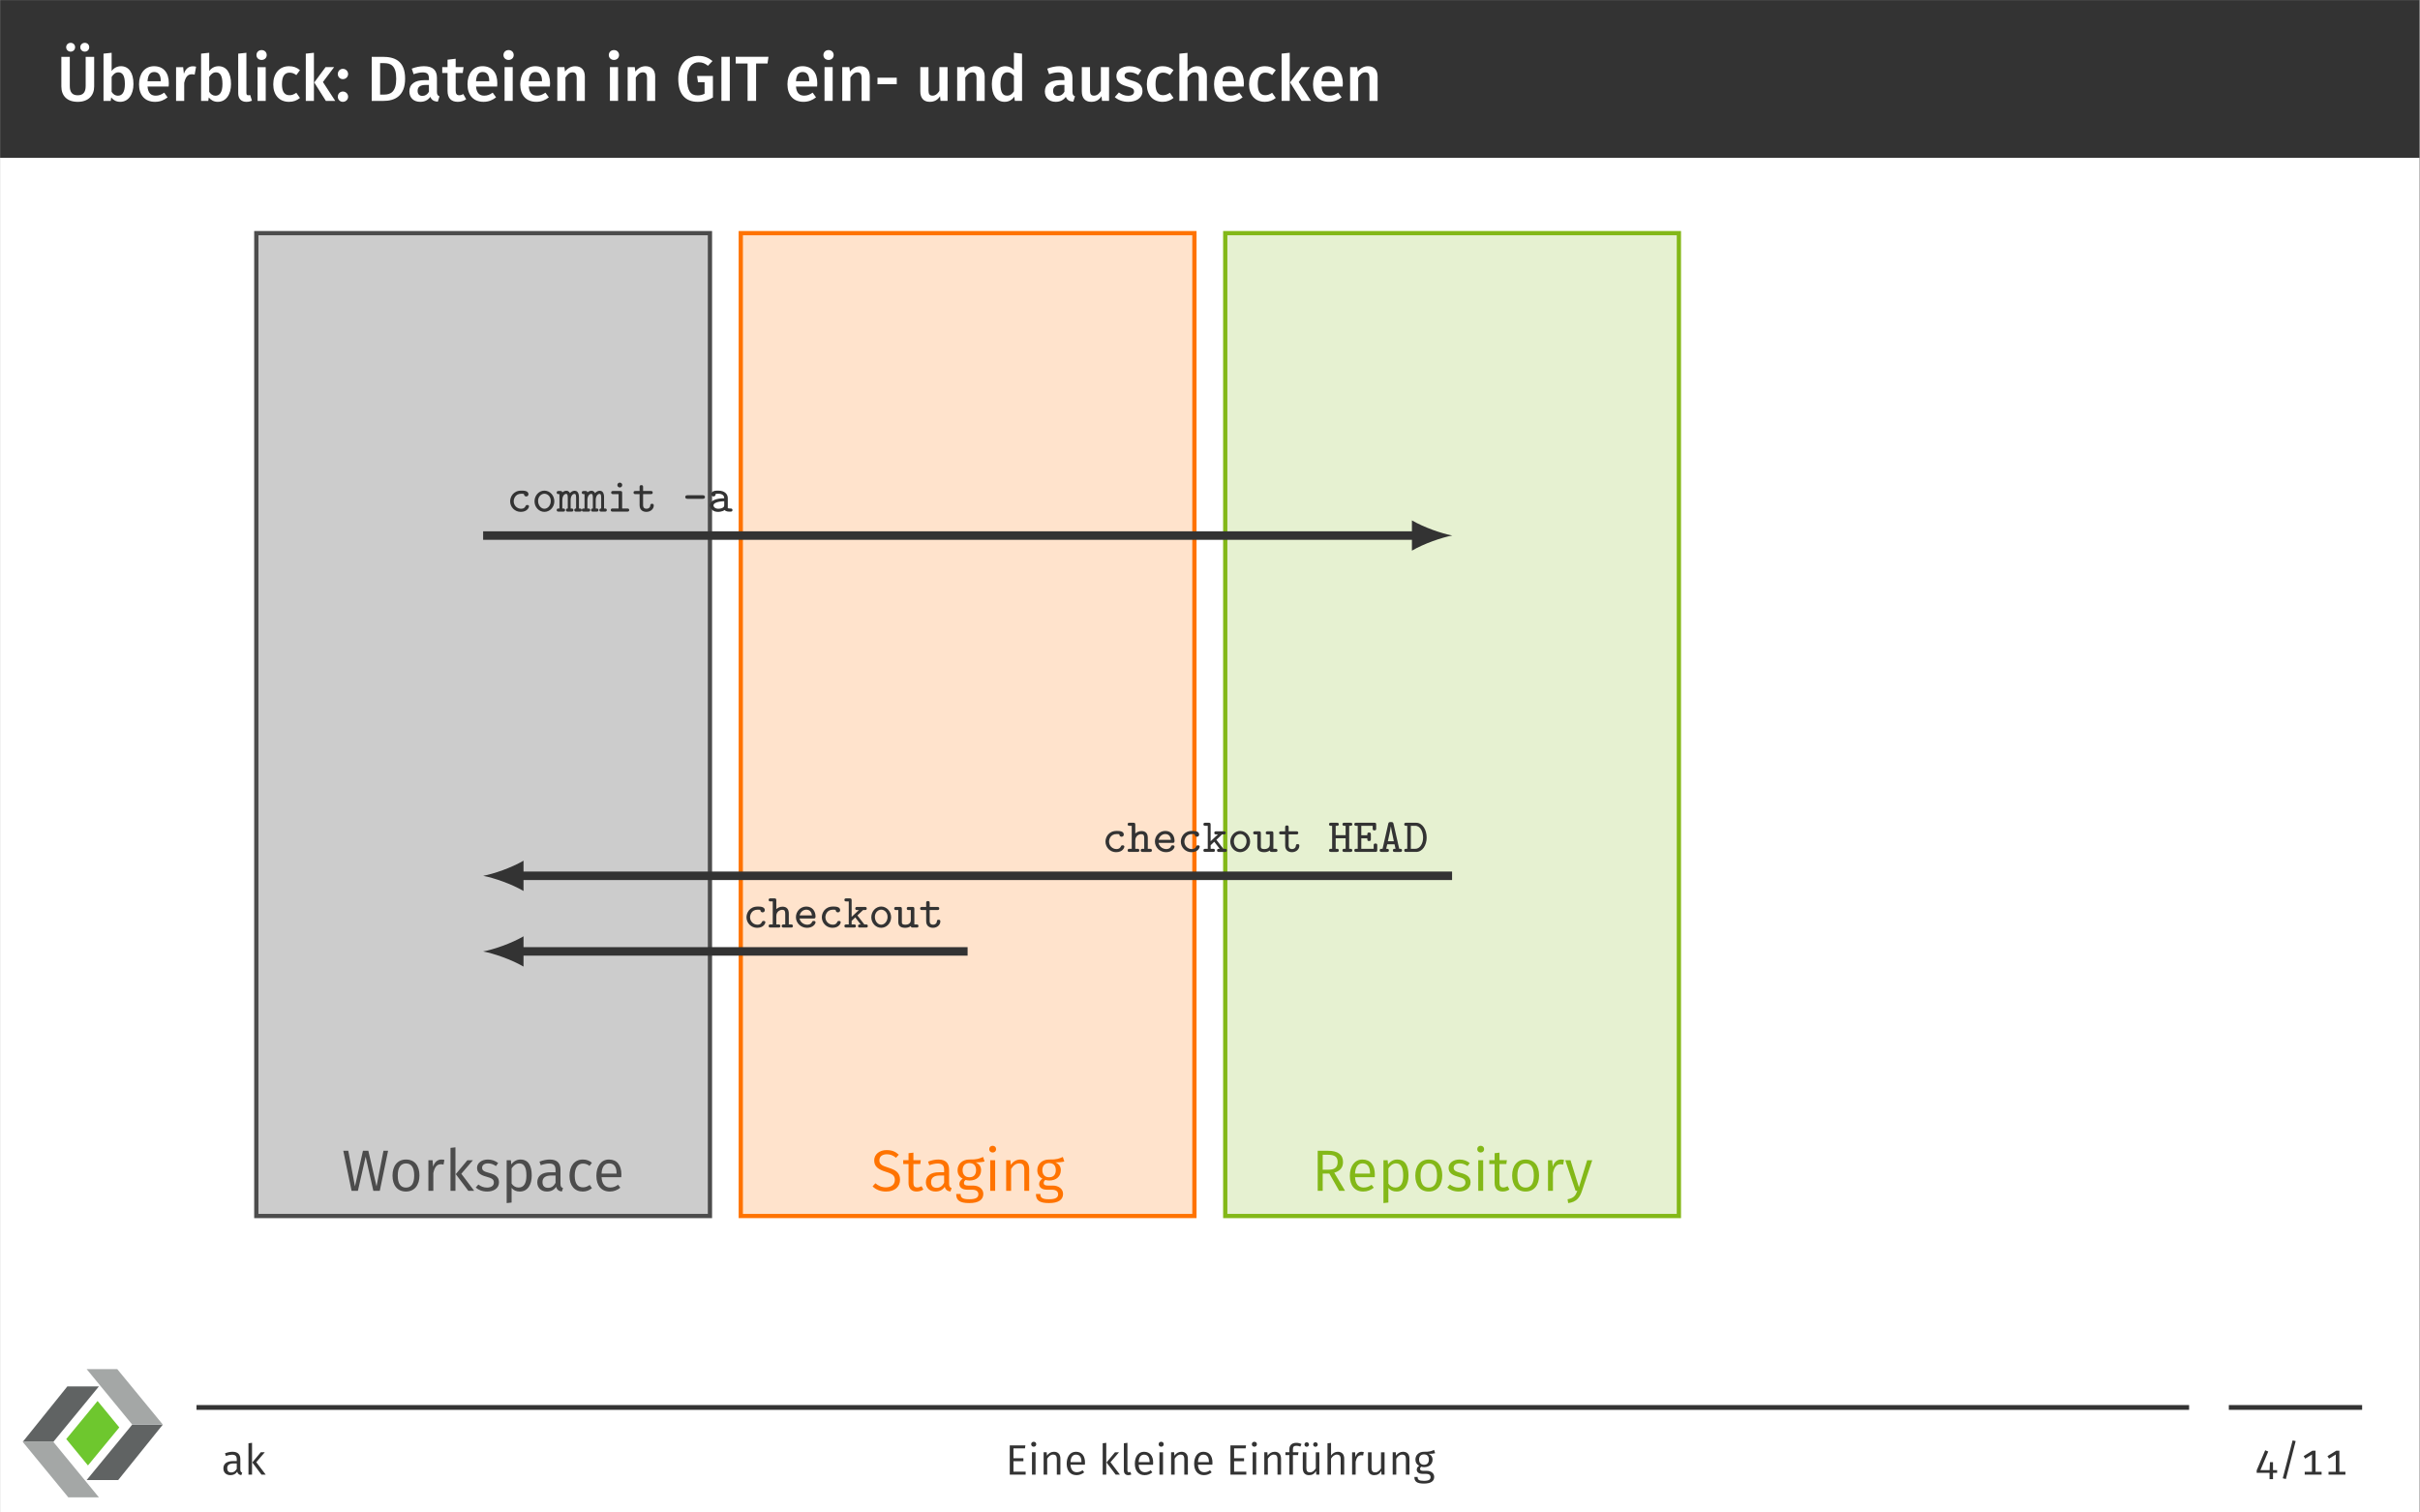
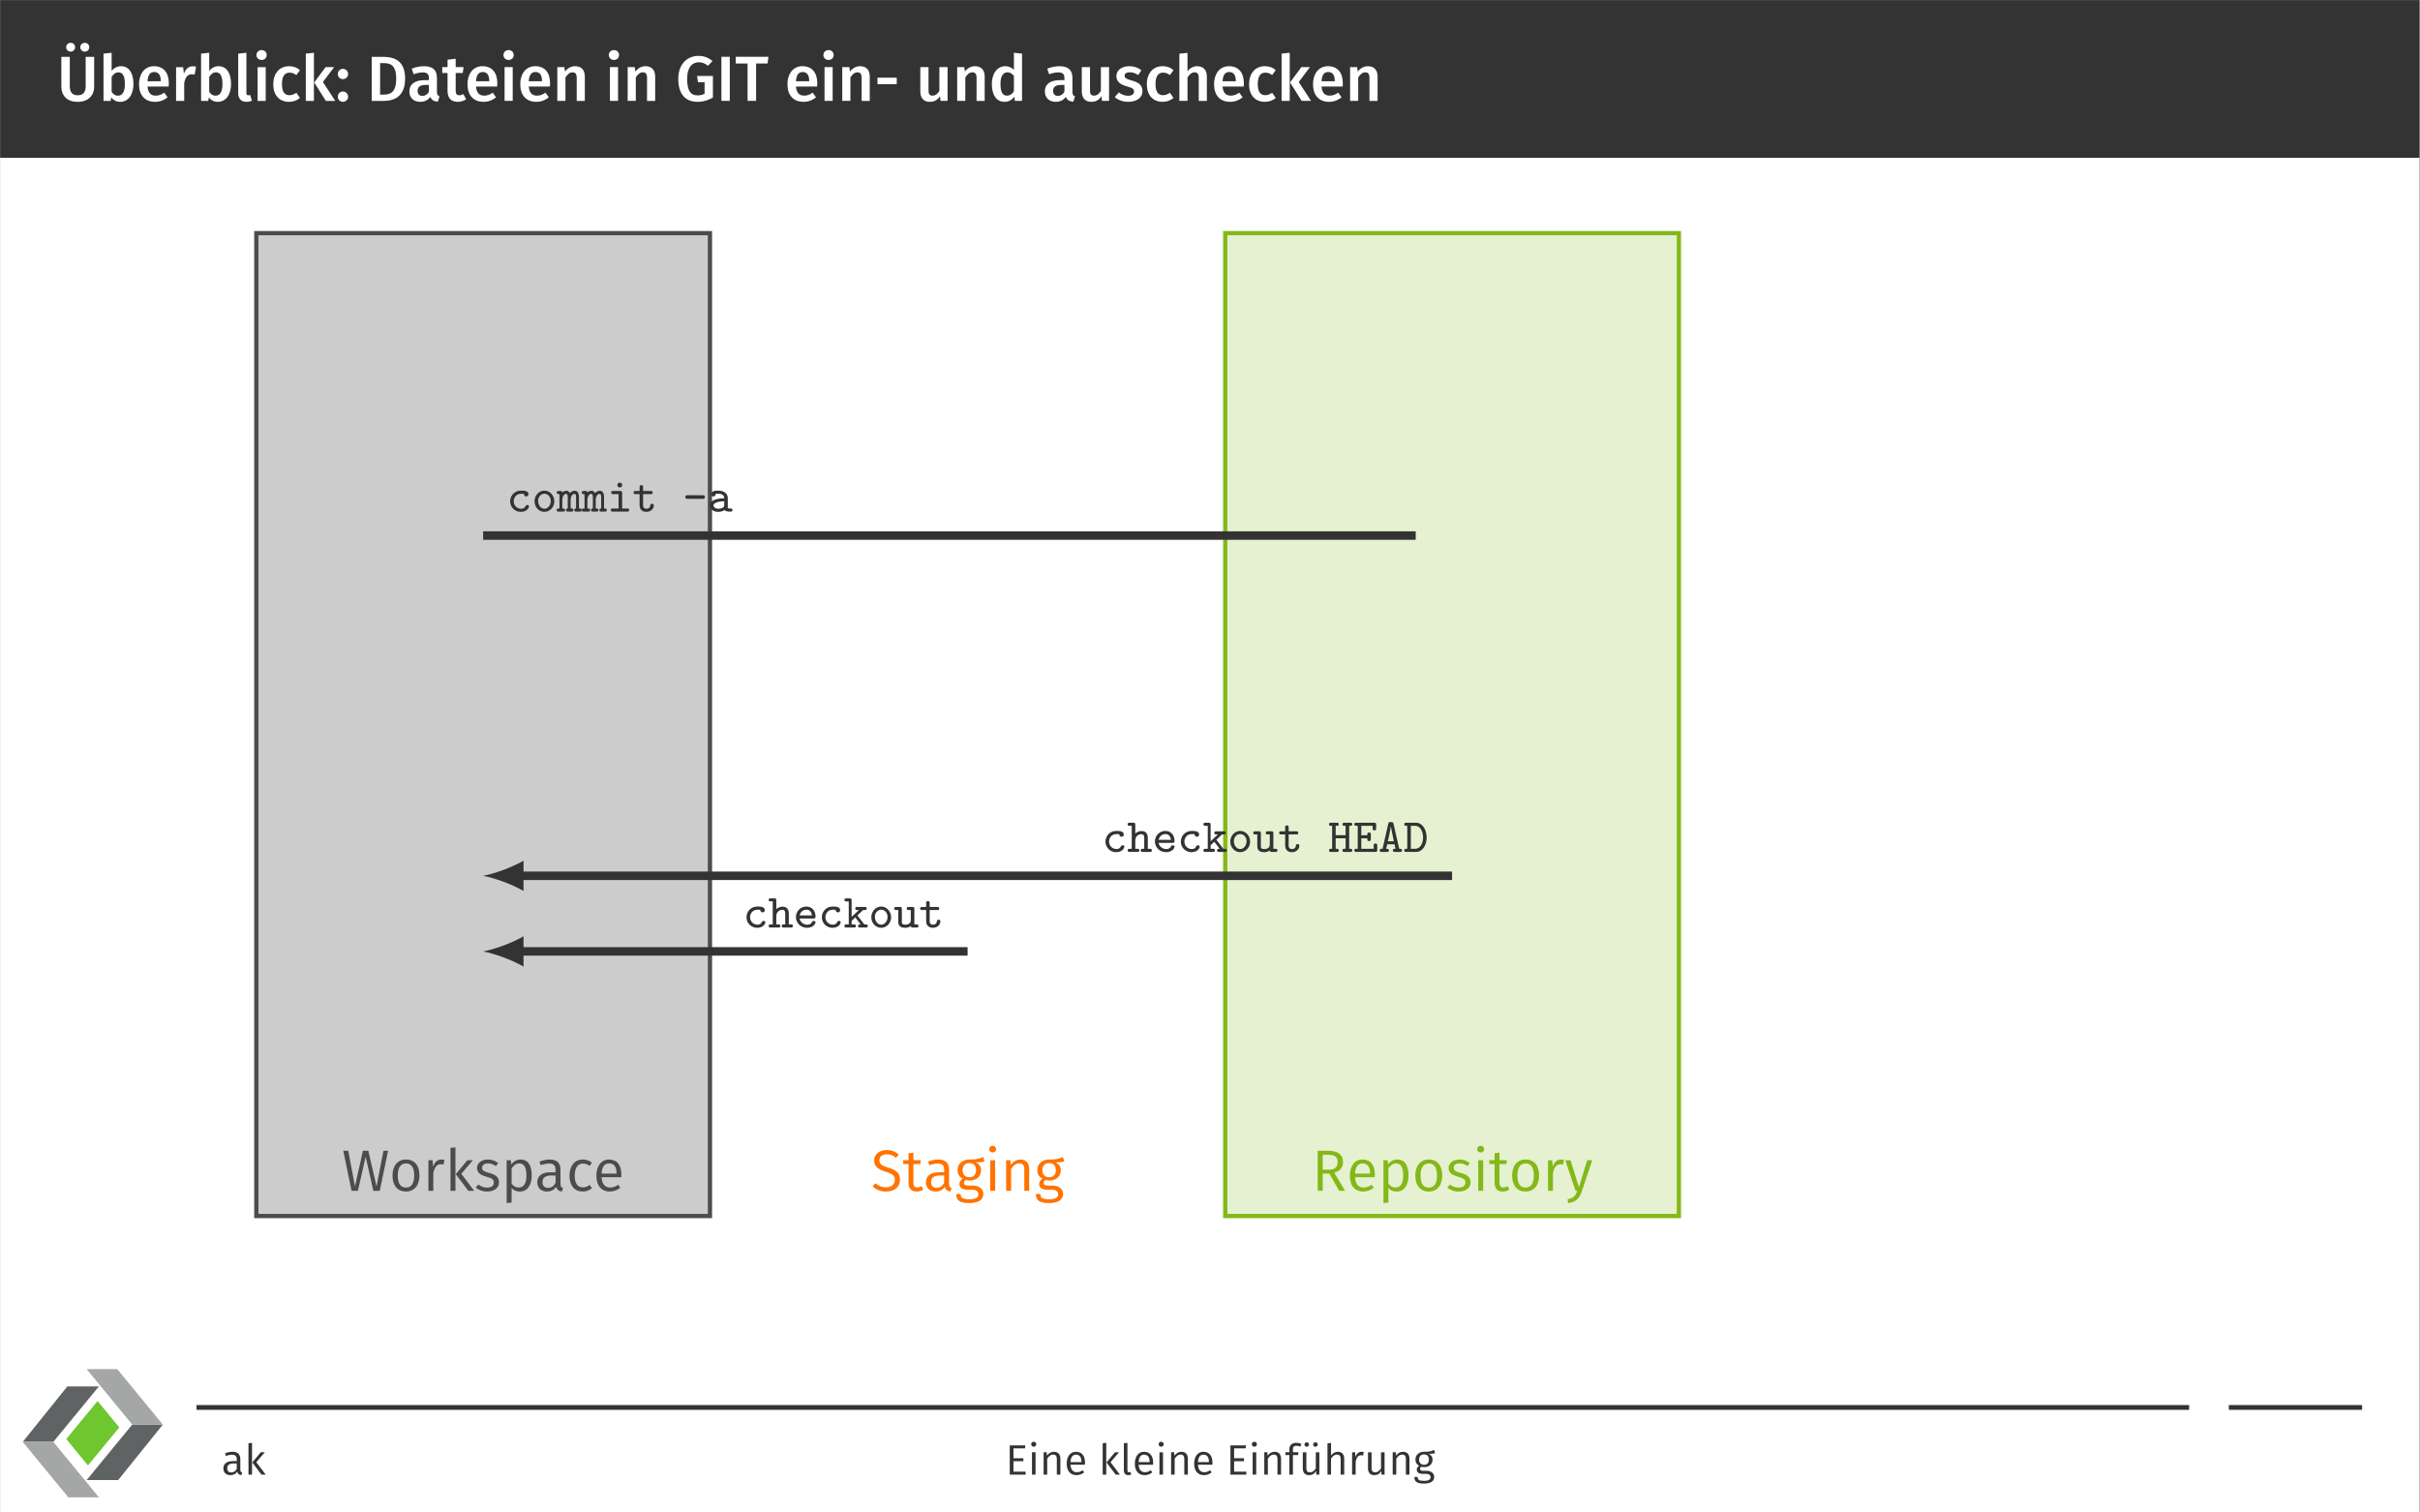
<svg xmlns="http://www.w3.org/2000/svg" xmlns:ns1="http://sodipodi.sourceforge.net/DTD/sodipodi-0.dtd" xmlns:ns2="http://www.inkscape.org/namespaces/inkscape" version="1.1" id="svg1" width="604.72" height="377.947" viewBox="0 0 604.72 377.947" ns1:docname="s02-git-page-35.pdf">
  <rect x="0" y="0" width="604.72" height="377.947" fill="#808080" stroke="none" />
  <defs id="defs1">
    <clipPath clipPathUnits="userSpaceOnUse" id="clipPath39">
      <path d="M 0,0 H 58.352 V 53.4 H 0 Z" transform="translate(-18.585,-46.197)" id="path39" />
    </clipPath>
    <clipPath clipPathUnits="userSpaceOnUse" id="clipPath40">
      <path d="M 0,0 H 58.352 V 53.4 H 0 Z" transform="translate(-5.5555567e-8,-23.099)" id="path40" />
    </clipPath>
    <clipPath clipPathUnits="userSpaceOnUse" id="clipPath41">
      <path d="M 0,0 H 58.352 V 53.4 H 0 Z" transform="translate(-45.608,-30.301)" id="path41" />
    </clipPath>
    <clipPath clipPathUnits="userSpaceOnUse" id="clipPath42">
      <path d="M 0,0 H 58.352 V 53.4 H 0 Z" transform="translate(-26.625,-53.4)" id="path42" />
    </clipPath>
    <clipPath clipPathUnits="userSpaceOnUse" id="clipPath43">
      <path d="M 0,0 H 58.352 V 53.4 H 0 Z" transform="translate(-18.13,-24.281)" id="path43" />
    </clipPath>
  </defs>
  <ns1:namedview id="namedview1" pagecolor="#ffffff" bordercolor="#000000" borderopacity="0.25" ns2:showpageshadow="2" ns2:pageopacity="0.0" ns2:pagecheckerboard="0" ns2:deskcolor="#d1d1d1">
    <ns2:page x="0" y="0" ns2:label="0" id="page1" width="604.72" height="377.947" margin="0" bleed="0" />
  </ns1:namedview>
  <g id="g1" ns2:groupmode="layer" ns2:label="0">
    <path id="path1" d="M -72,-211.465 H 381.543 V 72 H -72 Z" style="fill:#ffffff;fill-opacity:1;fill-rule:nonzero;stroke:none" transform="matrix(1.333,0,0,-1.333,96,95.993)" />
    <path id="path2" d="M -72,42.427 H 381.543 V 72 H -72 Z" style="fill:#333333;fill-opacity:1;fill-rule:nonzero;stroke:none" transform="matrix(1.333,0,0,-1.333,96,95.993)" />
    <path id="path3" d="m 2.589,-10.888 c -0.469,0 -0.844,0.352 -0.844,0.82 0,0.469 0.375,0.832 0.844,0.832 0.469,0 0.832,-0.363 0.832,-0.832 0,-0.469 -0.363,-0.82 -0.832,-0.82 z m 2.648,0 c -0.469,0 -0.844,0.352 -0.844,0.82 0,0.469 0.375,0.832 0.844,0.832 0.48,0 0.832,-0.363 0.832,-0.832 0,-0.469 -0.352,-0.82 -0.832,-0.82 z m 1.758,2.625 h -1.594 v 5.473 c 0,1.16 -0.469,1.734 -1.488,1.734 -1.02,0 -1.488,-0.574 -1.488,-1.734 V -8.263 H 0.843 v 5.555 c 0,1.699 1.031,2.883 3.07,2.883 2.016,0 3.082,-1.219 3.082,-2.883 z m 5.019,1.758 c -0.727,0 -1.336,0.34 -1.746,0.902 v -3.422 l -1.523,0.164 v 8.859 h 1.348 l 0.094,-0.645 c 0.41,0.516 0.984,0.82 1.676,0.82 1.547,0 2.496,-1.371 2.496,-3.34 0,-2.121 -0.879,-3.34 -2.344,-3.34 z m -0.574,5.531 c -0.48,0 -0.891,-0.27 -1.172,-0.727 v -2.801 c 0.305,-0.48 0.703,-0.855 1.254,-0.855 0.727,0 1.23,0.504 1.23,2.191 0,1.582 -0.539,2.191 -1.312,2.191 z m 9.551,-2.344 c 0,-1.992 -1.008,-3.188 -2.777,-3.188 -1.793,0 -2.812,1.465 -2.812,3.387 0,1.992 1.055,3.293 3.012,3.293 0.961,0 1.723,-0.34 2.344,-0.844 L 20.123,-1.548 c -0.551,0.387 -1.02,0.563 -1.582,0.563 -0.832,0 -1.43,-0.41 -1.547,-1.711 h 3.961 c 0.012,-0.164 0.035,-0.41 0.035,-0.621 z m -1.512,-0.363 h -2.484 c 0.082,-1.254 0.527,-1.734 1.254,-1.734 0.855,0 1.23,0.621 1.23,1.664 z m 5.988,-2.812 c -0.75,0 -1.359,0.504 -1.652,1.406 l -0.141,-1.242 h -1.324 v 6.328 h 1.523 V -3.376 c 0.234,-1.055 0.633,-1.617 1.395,-1.617 0.234,0 0.375,0.023 0.562,0.07 l 0.27,-1.488 c -0.211,-0.059 -0.41,-0.082 -0.633,-0.082 z m 4.84,-0.012 c -0.727,0 -1.336,0.34 -1.746,0.902 v -3.422 l -1.523,0.164 v 8.859 h 1.348 l 0.094,-0.645 c 0.41,0.516 0.984,0.82 1.676,0.82 1.547,0 2.496,-1.371 2.496,-3.34 0,-2.121 -0.879,-3.34 -2.344,-3.34 z m -0.574,5.531 c -0.48,0 -0.891,-0.27 -1.172,-0.727 v -2.801 c 0.305,-0.48 0.703,-0.855 1.254,-0.855 0.727,0 1.23,0.504 1.23,2.191 0,1.582 -0.539,2.191 -1.312,2.191 z m 5.81,1.148 c 0.398,0 0.762,-0.094 1.031,-0.211 L 36.234,-1.114 c -0.094,0.035 -0.211,0.059 -0.34,0.059 -0.27,0 -0.363,-0.141 -0.363,-0.445 v -7.523 l -1.535,0.164 v 7.418 c 0,1.031 0.574,1.617 1.547,1.617 z M 38.378,-9.528 c -0.562,0 -0.961,0.41 -0.961,0.938 0,0.504 0.398,0.914 0.961,0.914 0.574,0 0.961,-0.41 0.961,-0.914 0,-0.527 -0.387,-0.938 -0.961,-0.938 z m 0.773,3.199 H 37.628 v 6.328 h 1.523 z m 4.368,-0.176 c -1.816,0 -2.953,1.371 -2.953,3.398 0,2.016 1.137,3.281 2.965,3.281 0.809,0 1.465,-0.258 2.039,-0.727 L 44.891,-1.524 c -0.469,0.305 -0.797,0.457 -1.277,0.457 -0.855,0 -1.418,-0.539 -1.418,-2.062 0,-1.523 0.527,-2.168 1.418,-2.168 0.48,0 0.855,0.141 1.277,0.457 l 0.68,-0.926 c -0.598,-0.516 -1.23,-0.738 -2.051,-0.738 z m 4.67,-2.52 -1.523,0.164 v 8.859 h 1.523 z m 3.785,2.695 h -1.605 l -2.121,2.871 2.18,3.457 h 1.758 L 49.877,-3.54 Z m 1.641,0.316 c -0.539,0 -0.949,0.445 -0.949,0.973 0,0.527 0.41,0.961 0.949,0.961 0.551,0 0.984,-0.434 0.984,-0.961 0,-0.527 -0.434,-0.973 -0.984,-0.973 z m 0,4.254 c -0.539,0 -0.949,0.434 -0.949,0.973 0,0.527 0.41,0.961 0.949,0.961 0.551,0 0.984,-0.434 0.984,-0.961 0,-0.539 -0.434,-0.973 -0.984,-0.973 z m 7.438,-6.504 h -2.027 v 8.262 h 2.238 c 1.98,0 4.02,-0.82 4.02,-4.172 0,-3.422 -2.051,-4.09 -4.23,-4.09 z m 0.27,1.184 c 1.23,0 2.297,0.422 2.297,2.906 0,2.438 -1.008,2.988 -2.238,2.988 H 60.597 v -5.895 z m 9.926,5.402 v -2.648 c 0,-1.406 -0.738,-2.18 -2.438,-2.18 -0.703,0 -1.5,0.152 -2.285,0.457 l 0.352,1.043 c 0.645,-0.223 1.254,-0.34 1.688,-0.34 0.809,0 1.184,0.281 1.184,1.102 v 0.352 H 68.941 c -1.84,0 -2.859,0.75 -2.859,2.121 0,1.148 0.773,1.945 2.027,1.945 0.762,0 1.441,-0.27 1.898,-0.938 0.246,0.621 0.691,0.855 1.406,0.914 l 0.316,-1.008 C 71.425,-0.985 71.249,-1.161 71.249,-1.677 Z m -2.719,0.738 c -0.586,0 -0.902,-0.34 -0.902,-0.949 0,-0.738 0.492,-1.102 1.488,-1.102 h 0.633 v 1.277 c -0.293,0.504 -0.691,0.773 -1.219,0.773 z m 7.664,-0.34 c -0.281,0.152 -0.516,0.223 -0.762,0.223 -0.457,0 -0.668,-0.246 -0.668,-0.867 v -3.305 h 1.324 l 0.152,-1.102 h -1.477 v -1.57 l -1.523,0.176 v 1.395 h -0.996 v 1.102 h 0.996 v 3.34 c 0,1.348 0.656,2.051 1.898,2.062 0.562,0 1.137,-0.152 1.594,-0.48 z m 6.375,-2.039 c 0,-1.992 -1.008,-3.188 -2.777,-3.188 -1.793,0 -2.812,1.465 -2.812,3.387 0,1.992 1.055,3.293 3.012,3.293 0.961,0 1.723,-0.34 2.344,-0.844 L 81.702,-1.548 c -0.551,0.387 -1.02,0.563 -1.582,0.563 -0.832,0 -1.43,-0.41 -1.547,-1.711 h 3.961 c 0.012,-0.164 0.035,-0.41 0.035,-0.621 z m -1.512,-0.363 h -2.484 c 0.082,-1.254 0.527,-1.734 1.254,-1.734 0.855,0 1.23,0.621 1.23,1.664 z m 3.624,-5.848 c -0.562,0 -0.961,0.41 -0.961,0.938 0,0.504 0.398,0.914 0.961,0.914 0.574,0 0.961,-0.41 0.961,-0.914 0,-0.527 -0.387,-0.938 -0.961,-0.938 z m 0.773,3.199 h -1.523 v 6.328 h 1.523 z m 7.002,3.012 c 0,-1.992 -1.008,-3.188 -2.777,-3.188 -1.793,0 -2.812,1.465 -2.812,3.387 0,1.992 1.055,3.293 3.012,3.293 0.961,0 1.723,-0.34 2.344,-0.844 L 91.59,-1.548 c -0.551,0.387 -1.02,0.563 -1.582,0.563 -0.832,0 -1.43,-0.41 -1.547,-1.711 h 3.961 c 0.012,-0.164 0.035,-0.41 0.035,-0.621 z m -1.512,-0.363 h -2.484 c 0.082,-1.254 0.527,-1.734 1.254,-1.734 0.855,0 1.23,0.621 1.23,1.664 z m 6.237,-2.824 c -0.797,0 -1.43,0.375 -1.922,1.008 l -0.117,-0.832 h -1.324 v 6.328 h 1.523 V -4.395 c 0.375,-0.586 0.773,-0.961 1.324,-0.961 0.48,0 0.785,0.223 0.785,1.02 v 4.336 h 1.523 V -4.583 c 0,-1.207 -0.656,-1.922 -1.793,-1.922 z m 7.248,-3.023 c -0.562,0 -0.961,0.41 -0.961,0.938 0,0.504 0.398,0.914 0.961,0.914 0.574,0 0.961,-0.41 0.961,-0.914 0,-0.527 -0.387,-0.938 -0.961,-0.938 z m 0.773,3.199 h -1.523 v 6.328 h 1.523 z m 5.165,-0.176 c -0.797,0 -1.43,0.375 -1.922,1.008 l -0.117,-0.832 h -1.324 v 6.328 h 1.523 V -4.395 c 0.375,-0.586 0.773,-0.961 1.324,-0.961 0.48,0 0.785,0.223 0.785,1.02 v 4.336 h 1.523 V -4.583 c 0,-1.207 -0.656,-1.922 -1.793,-1.922 z m 9.908,-1.934 c -2.062,0 -3.785,1.5 -3.785,4.301 0,2.836 1.289,4.312 3.645,4.312 1.043,0 2.016,-0.305 2.848,-0.809 V -4.677 h -2.965 l 0.164,1.172 h 1.242 v 2.156 c -0.398,0.223 -0.844,0.316 -1.312,0.316 -1.289,0 -1.957,-0.844 -1.957,-3.105 0,-2.227 0.996,-3.105 2.168,-3.105 0.703,0 1.172,0.211 1.734,0.656 l 0.855,-0.891 c -0.703,-0.574 -1.488,-0.961 -2.637,-0.961 z m 5.871,0.176 h -1.57 v 8.262 h 1.57 z m 7.251,0 h -6.141 v 1.254 h 2.227 v 7.008 h 1.594 V -7.009 h 2.145 z m 9.149,4.945 c 0,-1.992 -1.008,-3.188 -2.777,-3.188 -1.793,0 -2.812,1.465 -2.812,3.387 0,1.992 1.055,3.293 3.012,3.293 0.961,0 1.723,-0.34 2.344,-0.844 l -0.633,-0.879 c -0.551,0.387 -1.02,0.563 -1.582,0.563 -0.832,0 -1.43,-0.41 -1.547,-1.711 h 3.961 c 0.012,-0.164 0.035,-0.41 0.035,-0.621 z m -1.512,-0.363 h -2.484 c 0.082,-1.254 0.527,-1.734 1.254,-1.734 0.855,0 1.23,0.621 1.23,1.664 z m 3.624,-5.848 c -0.562,0 -0.961,0.41 -0.961,0.938 0,0.504 0.398,0.914 0.961,0.914 0.574,0 0.961,-0.41 0.961,-0.914 0,-0.527 -0.387,-0.938 -0.961,-0.938 z m 0.773,3.199 h -1.523 v 6.328 h 1.523 z m 5.162,-0.176 c -0.797,0 -1.43,0.375 -1.922,1.008 l -0.117,-0.832 h -1.324 v 6.328 h 1.523 V -4.395 c 0.375,-0.586 0.773,-0.961 1.324,-0.961 0.48,0 0.785,0.223 0.785,1.02 v 4.336 h 1.523 V -4.583 c 0,-1.207 -0.656,-1.922 -1.793,-1.922 z m 3.243,3.375 h 3.609 v -1.219 h -3.609 z m 13.137,-3.199 h -1.535 v 4.453 c -0.316,0.551 -0.75,0.891 -1.277,0.891 -0.527,0 -0.762,-0.246 -0.762,-0.984 v -4.359 h -1.535 v 4.547 c 0,1.219 0.609,1.957 1.758,1.957 0.879,0 1.477,-0.34 1.945,-1.055 l 0.082,0.879 h 1.324 z m 5.165,-0.176 c -0.797,0 -1.43,0.375 -1.922,1.008 l -0.117,-0.832 h -1.324 v 6.328 h 1.523 V -4.395 c 0.375,-0.586 0.773,-0.961 1.324,-0.961 0.48,0 0.785,0.223 0.785,1.02 v 4.336 h 1.523 V -4.583 c 0,-1.207 -0.656,-1.922 -1.793,-1.922 z m 7.271,-2.52 v 3.199 c -0.398,-0.387 -0.926,-0.68 -1.594,-0.68 -1.559,0 -2.543,1.395 -2.543,3.352 0,2.004 0.82,3.328 2.402,3.328 0.809,0 1.418,-0.398 1.805,-0.973 l 0.105,0.797 h 1.348 V -8.86 Z m -1.301,8.039 c -0.762,0 -1.219,-0.563 -1.219,-2.18 0,-1.523 0.516,-2.191 1.312,-2.191 0.516,0 0.867,0.258 1.207,0.668 v 2.895 c -0.363,0.539 -0.738,0.809 -1.301,0.809 z m 12.27,-0.691 v -2.648 c 0,-1.406 -0.738,-2.18 -2.438,-2.18 -0.703,0 -1.5,0.152 -2.285,0.457 l 0.352,1.043 c 0.645,-0.223 1.254,-0.34 1.688,-0.34 0.809,0 1.184,0.281 1.184,1.102 v 0.352 h -0.809 c -1.84,0 -2.859,0.75 -2.859,2.121 0,1.148 0.773,1.945 2.027,1.945 0.762,0 1.441,-0.27 1.898,-0.938 0.246,0.621 0.691,0.855 1.406,0.914 l 0.316,-1.008 c -0.305,-0.129 -0.48,-0.305 -0.48,-0.82 z m -2.719,0.738 c -0.586,0 -0.902,-0.34 -0.902,-0.949 0,-0.738 0.492,-1.102 1.488,-1.102 h 0.633 v 1.277 c -0.293,0.504 -0.691,0.773 -1.219,0.773 z m 9.586,-5.391 h -1.535 v 4.453 c -0.316,0.551 -0.75,0.891 -1.277,0.891 -0.527,0 -0.762,-0.246 -0.762,-0.984 v -4.359 h -1.535 v 4.547 c 0,1.219 0.609,1.957 1.758,1.957 0.879,0 1.477,-0.34 1.945,-1.055 l 0.082,0.879 h 1.324 z m 3.814,-0.176 c -1.477,0 -2.438,0.785 -2.438,1.84 0,0.938 0.574,1.559 1.875,1.91 1.184,0.34 1.43,0.504 1.43,1.031 0,0.48 -0.434,0.762 -1.125,0.762 -0.645,0 -1.23,-0.246 -1.711,-0.621 l -0.773,0.867 c 0.586,0.527 1.441,0.891 2.531,0.891 1.441,0 2.66,-0.691 2.66,-2.004 0,-1.125 -0.727,-1.652 -2.016,-1.992 -1.078,-0.305 -1.336,-0.492 -1.336,-0.914 0,-0.387 0.352,-0.633 0.961,-0.633 0.562,0 1.066,0.176 1.594,0.516 l 0.598,-0.902 c -0.598,-0.457 -1.348,-0.75 -2.25,-0.75 z m 6.217,0 c -1.816,0 -2.953,1.371 -2.953,3.398 0,2.016 1.137,3.281 2.965,3.281 0.809,0 1.465,-0.258 2.039,-0.727 l -0.68,-0.973 c -0.469,0.305 -0.797,0.457 -1.277,0.457 -0.855,0 -1.418,-0.539 -1.418,-2.062 0,-1.523 0.527,-2.168 1.418,-2.168 0.48,0 0.855,0.141 1.277,0.457 l 0.68,-0.926 c -0.598,-0.516 -1.23,-0.738 -2.051,-0.738 z m 6.513,0 c -0.762,0 -1.348,0.34 -1.84,0.938 v -3.434 l -1.523,0.152 v 8.848 h 1.523 V -4.407 c 0.375,-0.574 0.785,-0.949 1.324,-0.949 0.469,0 0.785,0.223 0.785,1.02 v 4.336 h 1.523 V -4.583 c 0,-1.195 -0.668,-1.922 -1.793,-1.922 z m 8.725,3.188 c 0,-1.992 -1.008,-3.188 -2.777,-3.188 -1.793,0 -2.812,1.465 -2.812,3.387 0,1.992 1.055,3.293 3.012,3.293 0.961,0 1.723,-0.34 2.344,-0.844 l -0.633,-0.879 c -0.551,0.387 -1.02,0.563 -1.582,0.563 -0.832,0 -1.43,-0.41 -1.547,-1.711 h 3.961 c 0.012,-0.164 0.035,-0.41 0.035,-0.621 z m -1.512,-0.363 h -2.484 c 0.082,-1.254 0.527,-1.734 1.254,-1.734 0.855,0 1.23,0.621 1.23,1.664 z m 5.44,-2.824 c -1.816,0 -2.953,1.371 -2.953,3.398 0,2.016 1.137,3.281 2.965,3.281 0.809,0 1.465,-0.258 2.039,-0.727 l -0.68,-0.973 c -0.469,0.305 -0.797,0.457 -1.277,0.457 -0.855,0 -1.418,-0.539 -1.418,-2.062 0,-1.523 0.527,-2.168 1.418,-2.168 0.48,0 0.855,0.141 1.277,0.457 l 0.68,-0.926 c -0.598,-0.516 -1.23,-0.738 -2.051,-0.738 z m 4.67,-2.52 -1.523,0.164 v 8.859 h 1.523 z m 3.785,2.695 h -1.605 l -2.121,2.871 2.18,3.457 h 1.758 L 232.804,-3.54 Z m 6.17,3.012 c 0,-1.992 -1.008,-3.188 -2.777,-3.188 -1.793,0 -2.812,1.465 -2.812,3.387 0,1.992 1.055,3.293 3.012,3.293 0.961,0 1.723,-0.34 2.344,-0.844 l -0.633,-0.879 c -0.551,0.387 -1.02,0.563 -1.582,0.563 -0.832,0 -1.43,-0.41 -1.547,-1.711 h 3.961 c 0.012,-0.164 0.035,-0.41 0.035,-0.621 z m -1.512,-0.363 h -2.484 c 0.082,-1.254 0.527,-1.734 1.254,-1.734 0.855,0 1.23,0.621 1.23,1.664 z m 6.237,-2.824 c -0.797,0 -1.43,0.375 -1.922,1.008 l -0.117,-0.832 h -1.324 v 6.328 h 1.523 V -4.395 c 0.375,-0.586 0.773,-0.961 1.324,-0.961 0.48,0 0.785,0.223 0.785,1.02 v 4.336 h 1.523 V -4.583 c 0,-1.207 -0.656,-1.922 -1.793,-1.922 z m 0,0" style="fill:#ffffff;fill-opacity:1;fill-rule:nonzero;stroke:none" aria-label="Überblick:DateieninGITein-undauschecken" transform="matrix(1.333,0,0,1.333,14.208,25.216)" />
    <path id="path4" d="M -42.52,-92.127 H 42.52 V 92.127 h -85.04 z" style="fill:#cccccc;fill-opacity:1;fill-rule:nonzero;stroke:#4c4c4c;stroke-width:0.797;stroke-linecap:butt;stroke-linejoin:miter;stroke-miterlimit:10;stroke-dasharray:none;stroke-opacity:1" transform="matrix(1.333,0,0,-1.333,120.727,181.063)" />
    <path id="path5" d="M 8.683,-7.513 H 7.816 L 6.515,-0.845 4.98,-7.513 H 3.972 l -1.5,6.668 L 1.219,-7.513 H 0.281 l 1.559,7.512 h 1.184 l 1.453,-6.398 1.441,6.398 h 1.207 z m 3.36,1.641 c -1.605,0 -2.531,1.207 -2.531,3.012 0,1.828 0.914,2.988 2.52,2.988 1.605,0 2.531,-1.207 2.531,-3.012 0,-1.828 -0.902,-2.988 -2.52,-2.988 z m 0,0.738 c 0.996,0 1.535,0.738 1.535,2.25 0,1.535 -0.551,2.273 -1.547,2.273 -0.996,0 -1.535,-0.738 -1.535,-2.25 0,-1.535 0.562,-2.273 1.547,-2.273 z m 6.633,-0.738 c -0.715,0 -1.254,0.445 -1.559,1.336 l -0.094,-1.207 h -0.785 v 5.742 h 0.926 V -3.329 c 0.246,-1.125 0.668,-1.652 1.406,-1.652 0.199,0 0.34,0.023 0.504,0.07 l 0.164,-0.891 c -0.164,-0.047 -0.363,-0.07 -0.562,-0.07 z m 2.634,-2.285 -0.926,0.105 v 8.051 h 0.926 z m 3.281,2.414 h -1.043 l -2.18,2.613 2.355,3.129 H 24.826 L 22.412,-3.201 Z m 2.795,-0.129 c -1.16,0 -2.027,0.656 -2.027,1.559 0,0.809 0.48,1.324 1.734,1.652 1.113,0.305 1.418,0.527 1.418,1.125 0,0.574 -0.504,0.926 -1.277,0.926 -0.645,0 -1.172,-0.223 -1.629,-0.574 l -0.492,0.563 c 0.492,0.434 1.184,0.75 2.145,0.75 1.148,0 2.215,-0.551 2.215,-1.723 0,-1.008 -0.668,-1.465 -1.898,-1.781 -0.949,-0.246 -1.266,-0.469 -1.266,-0.961 0,-0.492 0.434,-0.809 1.113,-0.809 0.539,0 0.984,0.164 1.488,0.504 l 0.41,-0.574 c -0.551,-0.41 -1.137,-0.656 -1.934,-0.656 z m 6.103,0 c -0.68,0 -1.301,0.34 -1.711,0.926 l -0.082,-0.797 h -0.785 v 8.039 l 0.926,-0.105 v -2.742 c 0.363,0.457 0.879,0.68 1.535,0.68 1.465,0 2.238,-1.254 2.238,-3.012 0,-1.816 -0.621,-2.988 -2.121,-2.988 z m -0.34,5.25 c -0.551,0 -0.996,-0.27 -1.312,-0.738 v -2.848 c 0.328,-0.492 0.797,-0.938 1.441,-0.938 0.891,0 1.336,0.738 1.336,2.262 0,1.535 -0.516,2.262 -1.465,2.262 z m 7.852,-0.703 v -2.66 c 0,-1.184 -0.621,-1.887 -1.992,-1.887 -0.633,0 -1.254,0.129 -1.945,0.398 l 0.234,0.668 c 0.586,-0.199 1.113,-0.316 1.547,-0.316 0.832,0 1.23,0.328 1.23,1.184 v 0.457 h -0.938 c -1.57,0 -2.484,0.656 -2.484,1.875 0,1.031 0.68,1.734 1.816,1.734 0.715,0 1.324,-0.27 1.723,-0.879 0.152,0.562 0.504,0.809 1.066,0.879 l 0.223,-0.645 C 41.165,-0.622 41.001,-0.786 41.001,-1.326 Z m -2.332,0.762 c -0.68,0 -1.043,-0.387 -1.043,-1.09 0,-0.809 0.562,-1.219 1.641,-1.219 h 0.809 v 1.371 c -0.328,0.621 -0.785,0.937 -1.406,0.937 z m 6.504,-5.309 c -1.535,0 -2.484,1.207 -2.484,3.047 0,1.852 0.961,2.953 2.484,2.953 0.656,0 1.23,-0.211 1.723,-0.633 L 46.473,-1.103 c -0.422,0.293 -0.773,0.445 -1.266,0.445 -0.938,0 -1.535,-0.656 -1.535,-2.18 0,-1.535 0.598,-2.273 1.535,-2.273 0.492,0 0.867,0.141 1.242,0.434 l 0.445,-0.586 c -0.516,-0.434 -1.055,-0.609 -1.723,-0.609 z m 7.242,2.812 c 0,-1.734 -0.797,-2.812 -2.332,-2.812 -1.465,0 -2.355,1.254 -2.355,3.059 0,1.816 0.926,2.941 2.508,2.941 0.785,0 1.418,-0.27 1.98,-0.715 L 51.805,-1.138 c -0.504,0.352 -0.926,0.516 -1.5,0.516 -0.867,0 -1.523,-0.551 -1.605,-1.934 h 3.691 c 0.012,-0.117 0.023,-0.305 0.023,-0.504 z m -0.902,-0.176 h -2.812 c 0.07,-1.336 0.609,-1.91 1.406,-1.91 0.949,0 1.406,0.668 1.406,1.828 z m 0,0" style="fill:#4c4c4c;fill-opacity:1;fill-rule:nonzero;stroke:none" aria-label="Workspace" transform="matrix(1.333,0,0,1.333,85.403,297.576)" />
-     <path id="path6" d="m 48.299,-92.127 h 85.04 V 92.127 H 48.299 Z" style="fill:#ffe3cc;fill-opacity:1;fill-rule:nonzero;stroke:#ff7300;stroke-width:0.797;stroke-linecap:butt;stroke-linejoin:miter;stroke-miterlimit:10;stroke-dasharray:none;stroke-opacity:1" transform="matrix(1.333,0,0,-1.333,120.727,181.063)" />
    <path id="path7" d="m 2.93,-7.642 c -1.359,0 -2.32,0.809 -2.32,1.934 0,1.148 0.738,1.699 2.203,2.145 1.289,0.398 1.664,0.738 1.664,1.512 0,0.926 -0.75,1.395 -1.664,1.395 -0.832,0 -1.418,-0.293 -1.98,-0.762 l -0.527,0.586 c 0.621,0.598 1.453,0.961 2.52,0.961 1.652,0 2.625,-0.902 2.625,-2.215 0,-1.406 -0.961,-1.887 -2.203,-2.262 -1.348,-0.41 -1.664,-0.727 -1.664,-1.395 0,-0.727 0.598,-1.113 1.395,-1.113 0.633,0 1.16,0.199 1.723,0.656 l 0.516,-0.574 c -0.609,-0.562 -1.254,-0.867 -2.285,-0.867 z m 6.554,6.773 c -0.293,0.152 -0.527,0.234 -0.797,0.234 -0.516,0 -0.727,-0.281 -0.727,-0.879 v -3.516 h 1.289 l 0.094,-0.715 H 7.96 v -1.418 l -0.914,0.105 v 1.312 H 6.05 v 0.715 h 0.996 v 3.551 c 0,1.055 0.562,1.605 1.512,1.605 0.48,0 0.902,-0.129 1.266,-0.375 z M 14.646,-1.326 v -2.66 c 0,-1.184 -0.621,-1.887 -1.992,-1.887 -0.633,0 -1.254,0.129 -1.945,0.398 l 0.234,0.668 c 0.586,-0.199 1.113,-0.316 1.547,-0.316 0.832,0 1.23,0.328 1.23,1.184 v 0.457 h -0.938 c -1.57,0 -2.484,0.656 -2.484,1.875 0,1.031 0.68,1.734 1.816,1.734 0.715,0 1.324,-0.27 1.723,-0.879 0.152,0.562 0.504,0.809 1.066,0.879 l 0.223,-0.645 C 14.81,-0.622 14.646,-0.786 14.646,-1.326 Z m -2.332,0.762 c -0.68,0 -1.043,-0.387 -1.043,-1.09 0,-0.809 0.562,-1.219 1.641,-1.219 h 0.809 v 1.371 c -0.328,0.621 -0.785,0.937 -1.406,0.937 z m 8.704,-5.789 c -0.645,0.293 -1.137,0.516 -2.59,0.48 -1.266,0 -2.191,0.82 -2.191,1.992 0,0.75 0.316,1.254 0.961,1.594 -0.398,0.27 -0.621,0.621 -0.621,1.008 0,0.563 0.457,1.066 1.465,1.066 h 0.902 c 0.75,0 1.195,0.293 1.195,0.855 0,0.598 -0.445,0.937 -1.711,0.937 -1.289,0 -1.617,-0.305 -1.617,-0.996 h -0.832 c 0,1.16 0.598,1.711 2.449,1.711 1.758,0 2.637,-0.621 2.637,-1.723 0,-0.891 -0.762,-1.559 -1.934,-1.559 h -0.914 c -0.609,0 -0.785,-0.211 -0.785,-0.492 0,-0.223 0.117,-0.434 0.316,-0.562 0.234,0.07 0.469,0.105 0.727,0.105 1.359,0 2.168,-0.809 2.168,-1.934 0,-0.691 -0.34,-1.172 -1.008,-1.465 0.668,-0.012 1.195,-0.035 1.664,-0.176 z m -2.59,1.148 c 0.844,0 1.277,0.469 1.277,1.324 0,0.844 -0.445,1.336 -1.254,1.336 -0.809,0 -1.266,-0.539 -1.266,-1.336 0,-0.773 0.422,-1.324 1.242,-1.324 z m 4.389,-3.246 c -0.387,0 -0.645,0.281 -0.645,0.633 0,0.363 0.258,0.633 0.645,0.633 0.387,0 0.645,-0.27 0.645,-0.633 0,-0.352 -0.258,-0.633 -0.645,-0.633 z m 0.469,2.707 h -0.926 v 5.742 h 0.926 z m 4.734,-0.129 c -0.773,0 -1.395,0.41 -1.805,1.008 l -0.082,-0.879 h -0.785 v 5.742 h 0.926 V -4.091 c 0.398,-0.633 0.855,-1.055 1.535,-1.055 0.586,0 0.938,0.281 0.938,1.16 v 3.984 h 0.914 V -4.115 c 0,-1.09 -0.586,-1.758 -1.641,-1.758 z m 7.945,-0.48 c -0.645,0.293 -1.137,0.516 -2.59,0.48 -1.266,0 -2.191,0.82 -2.191,1.992 0,0.75 0.316,1.254 0.961,1.594 -0.398,0.27 -0.621,0.621 -0.621,1.008 0,0.563 0.457,1.066 1.465,1.066 h 0.902 c 0.75,0 1.195,0.293 1.195,0.855 0,0.598 -0.445,0.937 -1.711,0.937 -1.289,0 -1.617,-0.305 -1.617,-0.996 H 30.926 c 0,1.16 0.598,1.711 2.449,1.711 1.758,0 2.637,-0.621 2.637,-1.723 0,-0.891 -0.762,-1.559 -1.934,-1.559 h -0.914 c -0.609,0 -0.785,-0.211 -0.785,-0.492 0,-0.223 0.117,-0.434 0.316,-0.562 0.234,0.07 0.469,0.105 0.727,0.105 1.359,0 2.168,-0.809 2.168,-1.934 0,-0.691 -0.34,-1.172 -1.008,-1.465 0.668,-0.012 1.195,-0.035 1.664,-0.176 z m -2.59,1.148 c 0.844,0 1.277,0.469 1.277,1.324 0,0.844 -0.445,1.336 -1.254,1.336 -0.809,0 -1.266,-0.539 -1.266,-1.336 0,-0.773 0.422,-1.324 1.242,-1.324 z m 0,0" style="fill:#ff7300;fill-opacity:1;fill-rule:nonzero;stroke:none" aria-label="Staging" transform="matrix(1.333,0,0,1.333,217.636,297.576)" />
    <path id="path8" d="m 139.117,-92.127 h 85.04 V 92.127 h -85.04 z" style="fill:#e6f1d1;fill-opacity:1;fill-rule:nonzero;stroke:#83b818;stroke-width:0.797;stroke-linecap:butt;stroke-linejoin:miter;stroke-miterlimit:10;stroke-dasharray:none;stroke-opacity:1" transform="matrix(1.333,0,0,-1.333,120.727,181.063)" />
    <path id="path9" d="M 5.144,-0.001 H 6.257 L 4.23,-3.4 c 1.066,-0.316 1.641,-0.938 1.641,-2.004 0,-1.383 -0.961,-2.109 -2.812,-2.109 H 1.124 v 7.512 h 0.938 V -3.236 H 3.304 Z M 2.062,-3.962 v -2.801 h 0.984 c 1.277,0 1.816,0.41 1.816,1.359 0,1.043 -0.621,1.441 -1.699,1.441 z m 9.773,0.902 c 0,-1.734 -0.797,-2.812 -2.332,-2.812 -1.465,0 -2.355,1.254 -2.355,3.059 0,1.816 0.926,2.941 2.508,2.941 0.785,0 1.418,-0.27 1.98,-0.715 L 11.226,-1.138 c -0.504,0.352 -0.926,0.516 -1.5,0.516 -0.867,0 -1.523,-0.551 -1.605,-1.934 h 3.691 c 0.012,-0.117 0.023,-0.305 0.023,-0.504 z M 10.933,-3.236 H 8.12 c 0.07,-1.336 0.609,-1.91 1.406,-1.91 0.949,0 1.406,0.668 1.406,1.828 z m 5.092,-2.637 c -0.68,0 -1.301,0.34 -1.711,0.926 l -0.082,-0.797 h -0.785 v 8.039 l 0.926,-0.105 v -2.742 c 0.363,0.457 0.879,0.68 1.535,0.68 1.465,0 2.238,-1.254 2.238,-3.012 0,-1.816 -0.621,-2.988 -2.121,-2.988 z m -0.34,5.25 c -0.551,0 -0.996,-0.27 -1.312,-0.738 v -2.848 c 0.328,-0.492 0.797,-0.938 1.441,-0.938 0.891,0 1.336,0.738 1.336,2.262 0,1.535 -0.516,2.262 -1.465,2.262 z m 6.267,-5.25 c -1.605,0 -2.531,1.207 -2.531,3.012 0,1.828 0.914,2.988 2.52,2.988 1.605,0 2.531,-1.207 2.531,-3.012 0,-1.828 -0.902,-2.988 -2.52,-2.988 z m 0,0.738 c 0.996,0 1.535,0.738 1.535,2.25 0,1.535 -0.551,2.273 -1.547,2.273 -0.996,0 -1.535,-0.738 -1.535,-2.25 0,-1.535 0.562,-2.273 1.547,-2.273 z m 5.739,-0.738 c -1.16,0 -2.027,0.656 -2.027,1.559 0,0.809 0.48,1.324 1.734,1.652 1.113,0.305 1.418,0.527 1.418,1.125 0,0.574 -0.504,0.926 -1.277,0.926 -0.645,0 -1.172,-0.223 -1.629,-0.574 l -0.492,0.563 c 0.492,0.434 1.184,0.75 2.145,0.75 1.148,0 2.215,-0.551 2.215,-1.723 0,-1.008 -0.668,-1.465 -1.898,-1.781 -0.949,-0.246 -1.266,-0.469 -1.266,-0.961 0,-0.492 0.434,-0.809 1.113,-0.809 0.539,0 0.984,0.164 1.488,0.504 l 0.41,-0.574 c -0.551,-0.41 -1.137,-0.656 -1.934,-0.656 z m 3.984,-2.578 c -0.387,0 -0.645,0.281 -0.645,0.633 0,0.363 0.258,0.633 0.645,0.633 0.387,0 0.645,-0.27 0.645,-0.633 0,-0.352 -0.258,-0.633 -0.645,-0.633 z m 0.469,2.707 h -0.926 v 5.742 h 0.926 z m 4.582,4.875 c -0.293,0.152 -0.527,0.234 -0.797,0.234 -0.516,0 -0.727,-0.281 -0.727,-0.879 v -3.516 h 1.289 l 0.094,-0.715 h -1.383 v -1.418 l -0.914,0.105 v 1.312 h -0.996 v 0.715 h 0.996 v 3.551 c 0,1.055 0.562,1.605 1.512,1.605 0.48,0 0.902,-0.129 1.266,-0.375 z M 40.104,-5.872 c -1.605,0 -2.531,1.207 -2.531,3.012 0,1.828 0.914,2.988 2.52,2.988 1.605,0 2.531,-1.207 2.531,-3.012 0,-1.828 -0.902,-2.988 -2.52,-2.988 z m 0,0.738 c 0.996,0 1.535,0.738 1.535,2.25 0,1.535 -0.551,2.273 -1.547,2.273 -0.996,0 -1.535,-0.738 -1.535,-2.25 0,-1.535 0.562,-2.273 1.547,-2.273 z m 6.63,-0.738 c -0.715,0 -1.254,0.445 -1.559,1.336 l -0.094,-1.207 h -0.785 v 5.742 h 0.926 V -3.329 c 0.246,-1.125 0.668,-1.652 1.406,-1.652 0.199,0 0.34,0.023 0.504,0.07 l 0.164,-0.891 c -0.164,-0.047 -0.363,-0.07 -0.562,-0.07 z m 5.856,0.129 H 51.641 l -1.547,5.074 -1.582,-5.074 h -0.984 l 1.945,5.742 h 0.316 c -0.34,0.914 -0.656,1.359 -1.828,1.582 l 0.117,0.715 c 1.535,-0.188 2.18,-1.043 2.578,-2.262 z m 0,0" style="fill:#83b818;fill-opacity:1;fill-rule:nonzero;stroke:none" aria-label="Repository" transform="matrix(1.333,0,0,1.333,327.775,297.576)" />
    <path id="path10" d="m 229.936,-92.127 h 85.04 V 92.127 h -85.04 z" style="fill:#f4e3cd;fill-opacity:1;fill-rule:nonzero;stroke:#ca7406;stroke-width:0.797;stroke-linecap:butt;stroke-linejoin:miter;stroke-miterlimit:10;stroke-dasharray:none;stroke-opacity:1" transform="matrix(1.333,0,0,-1.333,2787.428,-2485.638)" />
    <path id="path11" d="m 5.333,-3.06 c 0,-1.734 -0.797,-2.812 -2.332,-2.812 -1.465,0 -2.355,1.254 -2.355,3.059 0,1.816 0.926,2.941 2.508,2.941 0.785,0 1.418,-0.27 1.98,-0.715 L 4.724,-1.138 c -0.504,0.352 -0.926,0.516 -1.5,0.516 -0.867,0 -1.523,-0.551 -1.605,-1.934 h 3.691 c 0.012,-0.117 0.023,-0.305 0.023,-0.504 z M 4.431,-3.235 h -2.812 c 0.07,-1.336 0.609,-1.91 1.406,-1.91 0.949,0 1.406,0.668 1.406,1.828 z m 5.186,-2.637 c -0.773,0 -1.395,0.41 -1.805,1.008 L 7.73,-5.743 H 6.945 V -9.678125e-4 H 7.871 V -4.091 c 0.398,-0.633 0.855,-1.055 1.535,-1.055 0.586,0 0.938,0.281 0.938,1.16 v 3.984 h 0.914 V -4.114 c 0,-1.09 -0.586,-1.758 -1.641,-1.758 z m 6.164,5.004 c -0.293,0.152 -0.527,0.234 -0.797,0.234 -0.516,0 -0.727,-0.281 -0.727,-0.879 v -3.516 h 1.289 l 0.094,-0.715 h -1.383 v -1.418 l -0.914,0.105 v 1.312 h -0.996 v 0.715 h 0.996 v 3.551 c 0,1.055 0.562,1.605 1.512,1.605 0.48,0 0.902,-0.129 1.266,-0.375 z m 3.296,-6.551 c 0.305,0 0.645,0.059 1.02,0.223 l 0.293,-0.668 c -0.445,-0.199 -0.832,-0.293 -1.359,-0.293 -1.125,0 -1.746,0.645 -1.746,1.594 v 0.82 h -1.02 v 0.715 h 1.02 v 5.027 h 0.914 V -5.028 h 1.324 l 0.094,-0.715 h -1.418 v -0.82 c 0,-0.586 0.234,-0.855 0.879,-0.855 z m 5.892,4.359 c 0,-1.734 -0.797,-2.812 -2.332,-2.812 -1.465,0 -2.355,1.254 -2.355,3.059 0,1.816 0.926,2.941 2.508,2.941 0.785,0 1.418,-0.27 1.98,-0.715 L 24.359,-1.138 c -0.504,0.352 -0.926,0.516 -1.5,0.516 -0.867,0 -1.523,-0.551 -1.605,-1.934 h 3.691 c 0.012,-0.117 0.023,-0.305 0.023,-0.504 z m -0.902,-0.176 h -2.812 c 0.07,-1.336 0.609,-1.91 1.406,-1.91 0.949,0 1.406,0.668 1.406,1.828 z m 4.951,-2.637 c -0.715,0 -1.254,0.445 -1.559,1.336 l -0.094,-1.207 h -0.785 v 5.742 h 0.926 V -3.329 c 0.246,-1.125 0.668,-1.652 1.406,-1.652 0.199,0 0.34,0.023 0.504,0.07 l 0.164,-0.891 c -0.164,-0.047 -0.363,-0.07 -0.562,-0.07 z m 4.38,0 c -0.773,0 -1.395,0.41 -1.805,1.008 l -0.082,-0.879 h -0.785 v 5.742 h 0.926 V -4.091 c 0.398,-0.633 0.855,-1.055 1.535,-1.055 0.586,0 0.938,0.281 0.938,1.16 v 3.984 h 0.914 V -4.114 c 0,-1.09 -0.586,-1.758 -1.641,-1.758 z m 6.164,5.004 c -0.293,0.152 -0.527,0.234 -0.797,0.234 -0.516,0 -0.727,-0.281 -0.727,-0.879 v -3.516 h 1.289 l 0.094,-0.715 h -1.383 v -1.418 l -0.914,0.105 v 1.312 h -0.996 v 0.715 h 0.996 v 3.551 c 0,1.055 0.562,1.605 1.512,1.605 0.48,0 0.902,-0.129 1.266,-0.375 z m 5.522,-2.191 c 0,-1.734 -0.797,-2.812 -2.332,-2.812 -1.465,0 -2.355,1.254 -2.355,3.059 0,1.816 0.926,2.941 2.508,2.941 0.785,0 1.418,-0.27 1.98,-0.715 L 44.474,-1.138 c -0.504,0.352 -0.926,0.516 -1.5,0.516 -0.867,0 -1.523,-0.551 -1.605,-1.934 h 3.691 c 0.012,-0.117 0.023,-0.305 0.023,-0.504 z m -0.902,-0.176 h -2.812 c 0.07,-1.336 0.609,-1.91 1.406,-1.91 0.949,0 1.406,0.668 1.406,1.828 z m 4.063,-2.637 c -1.16,0 -2.027,0.656 -2.027,1.559 0,0.809 0.48,1.324 1.734,1.652 1.113,0.305 1.418,0.527 1.418,1.125 0,0.574 -0.504,0.926 -1.277,0.926 -0.645,0 -1.172,-0.223 -1.629,-0.574 l -0.492,0.563 c 0.492,0.434 1.184,0.75 2.145,0.75 1.148,0 2.215,-0.551 2.215,-1.723 0,-1.008 -0.668,-1.465 -1.898,-1.781 -0.949,-0.246 -1.266,-0.469 -1.266,-0.961 0,-0.492 0.434,-0.809 1.113,-0.809 0.539,0 0.984,0.164 1.488,0.504 l 0.41,-0.574 c -0.551,-0.41 -1.137,-0.656 -1.934,-0.656 z M 4.162,15.582 H 5.275 L 3.247,12.184 c 1.066,-0.316 1.641,-0.938 1.641,-2.004 0,-1.383 -0.961,-2.109 -2.812,-2.109 H 0.142 V 15.582 H 1.08 V 12.348 H 2.322 Z M 1.08,11.621 V 8.82 h 0.984 c 1.277,0 1.816,0.41 1.816,1.359 0,1.043 -0.621,1.441 -1.699,1.441 z m 9.773,0.902 c 0,-1.734 -0.797,-2.812 -2.332,-2.812 -1.465,0 -2.355,1.254 -2.355,3.059 0,1.816 0.926,2.941 2.508,2.941 0.785,0 1.418,-0.27 1.98,-0.715 l -0.41,-0.551 c -0.504,0.352 -0.926,0.516 -1.5,0.516 -0.867,0 -1.523,-0.551 -1.605,-1.934 h 3.691 c 0.012,-0.117 0.023,-0.305 0.023,-0.504 z M 9.951,12.348 h -2.812 c 0.07,-1.336 0.609,-1.91 1.406,-1.91 0.949,0 1.406,0.668 1.406,1.828 z M 15.042,9.711 c -0.68,0 -1.301,0.34 -1.711,0.926 L 13.249,9.84 H 12.464 v 8.039 l 0.926,-0.105 v -2.742 c 0.363,0.457 0.879,0.68 1.535,0.68 1.465,0 2.238,-1.254 2.238,-3.012 0,-1.816 -0.621,-2.988 -2.121,-2.988 z m -0.34,5.25 c -0.551,0 -0.996,-0.27 -1.312,-0.738 v -2.848 c 0.328,-0.492 0.797,-0.938 1.441,-0.938 0.891,0 1.336,0.738 1.336,2.262 0,1.535 -0.516,2.262 -1.465,2.262 z m 6.267,-5.25 c -1.605,0 -2.531,1.207 -2.531,3.012 0,1.828 0.914,2.988 2.52,2.988 1.605,0 2.531,-1.207 2.531,-3.012 0,-1.828 -0.902,-2.988 -2.52,-2.988 z m 0,0.738 c 0.996,0 1.535,0.738 1.535,2.25 0,1.535 -0.551,2.273 -1.547,2.273 -0.996,0 -1.535,-0.738 -1.535,-2.25 0,-1.535 0.562,-2.273 1.547,-2.273 z m 5.739,-0.738 c -1.16,0 -2.027,0.656 -2.027,1.559 0,0.809 0.48,1.324 1.734,1.652 1.113,0.305 1.418,0.527 1.418,1.125 0,0.574 -0.504,0.926 -1.277,0.926 -0.645,0 -1.172,-0.223 -1.629,-0.574 l -0.492,0.562 c 0.492,0.434 1.184,0.75 2.145,0.75 1.148,0 2.215,-0.551 2.215,-1.723 0,-1.008 -0.668,-1.465 -1.898,-1.781 -0.949,-0.246 -1.266,-0.469 -1.266,-0.961 0,-0.492 0.434,-0.809 1.113,-0.809 0.539,0 0.984,0.164 1.488,0.504 l 0.41,-0.574 C 28.091,9.957 27.505,9.711 26.708,9.711 Z m 3.984,-2.578 c -0.387,0 -0.645,0.281 -0.645,0.633 0,0.363 0.258,0.633 0.645,0.633 0.387,0 0.645,-0.27 0.645,-0.633 0,-0.352 -0.258,-0.633 -0.645,-0.633 z m 0.469,2.707 H 30.236 V 15.582 h 0.926 z m 4.582,4.875 c -0.293,0.152 -0.527,0.234 -0.797,0.234 -0.516,0 -0.727,-0.281 -0.727,-0.879 v -3.516 h 1.289 l 0.094,-0.715 H 34.22 V 8.422 l -0.914,0.105 v 1.312 h -0.996 v 0.715 h 0.996 v 3.551 c 0,1.055 0.562,1.605 1.512,1.605 0.48,0 0.902,-0.129 1.266,-0.375 z m 3.378,-5.004 c -1.605,0 -2.531,1.207 -2.531,3.012 0,1.828 0.914,2.988 2.52,2.988 1.605,0 2.531,-1.207 2.531,-3.012 0,-1.828 -0.902,-2.988 -2.52,-2.988 z m 0,0.738 c 0.996,0 1.535,0.738 1.535,2.25 0,1.535 -0.551,2.273 -1.547,2.273 -0.996,0 -1.535,-0.738 -1.535,-2.25 0,-1.535 0.562,-2.273 1.547,-2.273 z M 45.751,9.711 c -0.715,0 -1.254,0.445 -1.559,1.336 L 44.099,9.84 H 43.314 V 15.582 h 0.926 v -3.328 c 0.246,-1.125 0.668,-1.652 1.406,-1.652 0.199,0 0.34,0.023 0.504,0.07 L 46.314,9.781 c -0.164,-0.047 -0.363,-0.07 -0.562,-0.07 z m 5.856,0.129 H 50.659 L 49.112,14.914 47.53,9.84 h -0.984 l 1.945,5.742 h 0.316 c -0.34,0.914 -0.656,1.359 -1.828,1.582 l 0.117,0.715 c 1.535,-0.188 2.18,-1.043 2.578,-2.262 z m 0,0" style="fill:#ca7406;fill-opacity:1;fill-rule:nonzero;stroke:none" aria-label="entferntes&#10;Repository" transform="matrix(1.333,0,0,1.333,3116.877,-2389.901)" />
    <path id="path12" d="M 0,42.52 H 84.004" style="fill:none;stroke:#333333;stroke-width:1.594;stroke-linecap:butt;stroke-linejoin:miter;stroke-miterlimit:10;stroke-dasharray:none;stroke-opacity:1" transform="matrix(1.333,0,0,-1.333,2787.428,-2485.638)" />
    <path id="path13" d="M 6.814,0 C 4.795,0.379 1.514,1.514 -0.757,2.839 V -2.839 C 1.514,-1.514 4.795,-0.379 6.814,0" style="fill:#333333;fill-opacity:1;fill-rule:nonzero;stroke:none" transform="matrix(1.333,0,0,-1.333,2899.434,-2542.332)" />
    <path id="path14" d="m 4.653,-0.292 c 0,-0.293 -0.246,-0.293 -0.387,-0.293 -0.129,0 -0.316,0 -0.492,-0.059 V -2.53 c 0,-0.703 -0.539,-1.406 -1.793,-1.406 -0.41,0 -1.313,0 -1.313,0.68 0,0.258 0.188,0.41 0.41,0.41 0.141,0 0.422,-0.047 0.422,-0.48 0.246,-0.023 0.41,-0.023 0.492,-0.023 0.703,0 1.113,0.293 1.113,0.844 -1.488,0.012 -2.672,0.434 -2.672,1.312 0,0.68 0.621,1.242 1.488,1.242 0.105,0 0.785,0 1.266,-0.352 0.223,0.305 0.703,0.305 0.996,0.305 0.258,0 0.469,0 0.469,-0.293 z M 3.107,-1.264 c 0,0.211 0,0.398 -0.352,0.574 -0.328,0.152 -0.727,0.152 -0.762,0.152 -0.527,0 -0.902,-0.293 -0.902,-0.656 0,-0.434 0.914,-0.738 2.016,-0.75 z m 6.229,0.984 c 0,-0.305 -0.246,-0.305 -0.375,-0.305 H 8.562 V -5.096 c 0,-0.305 -0.07,-0.375 -0.375,-0.375 H 7.507 c -0.129,0 -0.375,0 -0.375,0.281 0,0.293 0.234,0.293 0.375,0.293 h 0.387 v 1.371 c -0.188,-0.176 -0.551,-0.387 -1.031,-0.387 -0.996,0 -1.852,0.867 -1.852,1.992 0,1.102 0.809,1.969 1.77,1.969 0.41,0 0.797,-0.152 1.113,-0.48 0,0.281 0,0.434 0.375,0.434 h 0.691 c 0.117,0 0.375,0 0.375,-0.281 z M 7.894,-1.745 c 0,0.48 -0.398,1.207 -1.066,1.207 -0.621,0 -1.148,-0.609 -1.148,-1.383 0,-0.809 0.574,-1.406 1.23,-1.406 0.539,0 0.984,0.469 0.984,0.949 z m 6.149,1.465 c 0,-0.305 -0.246,-0.305 -0.375,-0.305 H 13.27 V -5.096 c 0,-0.305 -0.07,-0.375 -0.375,-0.375 H 12.215 c -0.129,0 -0.375,0 -0.375,0.281 0,0.293 0.234,0.293 0.375,0.293 h 0.387 v 1.371 c -0.188,-0.176 -0.551,-0.387 -1.031,-0.387 -0.996,0 -1.852,0.867 -1.852,1.992 0,1.102 0.809,1.969 1.77,1.969 0.41,0 0.797,-0.152 1.113,-0.48 0,0.281 0,0.434 0.375,0.434 h 0.691 c 0.117,0 0.375,0 0.375,-0.281 z M 12.602,-1.745 c 0,0.48 -0.398,1.207 -1.066,1.207 -0.621,0 -1.148,-0.609 -1.148,-1.383 0,-0.809 0.574,-1.406 1.23,-1.406 0.539,0 0.984,0.469 0.984,0.949 z m 0,0" style="fill:#333333;fill-opacity:1;fill-rule:nonzero;stroke:none" aria-label="add" transform="matrix(1.333,0,0,1.333,2793.338,-2548.302)" />
    <path id="path15" d="m 90.819,28.347 h 84.004" style="fill:none;stroke:#333333;stroke-width:1.594;stroke-linecap:butt;stroke-linejoin:miter;stroke-miterlimit:10;stroke-dasharray:none;stroke-opacity:1" transform="matrix(1.333,0,0,-1.333,2787.428,-2485.638)" />
    <path id="path16" d="M 6.814,0 C 4.795,0.379 1.514,1.514 -0.757,2.839 V -2.839 C 1.514,-1.514 4.795,-0.379 6.814,0" style="fill:#333333;fill-opacity:1;fill-rule:nonzero;stroke:none" transform="matrix(1.333,0,0,-1.333,3020.525,-2523.434)" />
    <path id="path17" d="m 4.171,-0.974 c 0,-0.188 -0.129,-0.27 -0.328,-0.27 -0.117,0 -0.234,0 -0.316,0.188 -0.07,0.141 -0.223,0.516 -0.844,0.516 -0.762,0 -1.383,-0.621 -1.383,-1.395 0,-0.457 0.281,-1.418 1.43,-1.418 0.152,0 0.27,0.012 0.305,0.012 0.188,0.012 0.188,0.023 0.199,0.105 0.023,0.305 0.27,0.387 0.41,0.387 0.246,0 0.422,-0.176 0.422,-0.41 0,-0.68 -0.914,-0.68 -1.336,-0.68 -1.547,0 -2.098,1.207 -2.098,2.004 0,1.09 0.879,1.98 1.98,1.98 1.289,0 1.559,-0.891 1.559,-1.02 z M 8.915,-1.934 c 0,-1.113 -0.844,-2.004 -1.863,-2.004 -1.008,0 -1.852,0.891 -1.852,2.004 0,1.113 0.855,1.98 1.852,1.98 1.008,0 1.863,-0.867 1.863,-1.98 z m -0.668,-0.07 c 0,0.809 -0.539,1.465 -1.195,1.465 -0.645,0 -1.184,-0.656 -1.184,-1.465 0,-0.797 0.574,-1.348 1.184,-1.348 0.633,0 1.195,0.551 1.195,1.348 z m 5.798,1.723 c 0,-0.305 -0.199,-0.305 -0.516,-0.305 v -2.121 c 0,-0.199 0,-1.207 -0.797,-1.207 -0.094,0 -0.516,0 -0.891,0.457 -0.012,-0.035 -0.188,-0.457 -0.668,-0.457 -0.211,0 -0.504,0.082 -0.762,0.305 -0.035,-0.258 -0.211,-0.258 -0.375,-0.258 H 9.744 c -0.141,0 -0.387,0 -0.387,0.293 0,0.293 0.199,0.293 0.516,0.293 v 2.695 c -0.316,0 -0.516,0 -0.516,0.305 0,0.281 0.246,0.281 0.387,0.281 h 0.797 c 0.141,0 0.387,0 0.387,-0.281 0,-0.305 -0.199,-0.305 -0.516,-0.305 V -2.157 c 0,-0.762 0.363,-1.172 0.727,-1.172 0.176,0 0.293,0.129 0.293,0.68 v 2.062 c -0.082,0 -0.34,0 -0.34,0.293 0,0.293 0.246,0.293 0.375,0.293 h 0.633 c 0.141,0 0.387,0 0.387,-0.281 0,-0.305 -0.199,-0.305 -0.516,-0.305 V -2.157 c 0,-0.762 0.363,-1.172 0.727,-1.172 0.176,0 0.293,0.129 0.293,0.68 v 2.062 c -0.082,0 -0.34,0 -0.34,0.293 0,0.293 0.246,0.293 0.375,0.293 h 0.645 c 0.129,0 0.375,0 0.375,-0.281 z m 4.708,0 c 0,-0.305 -0.199,-0.305 -0.516,-0.305 v -2.121 c 0,-0.199 0,-1.207 -0.797,-1.207 -0.094,0 -0.516,0 -0.891,0.457 -0.012,-0.035 -0.188,-0.457 -0.668,-0.457 -0.211,0 -0.504,0.082 -0.762,0.305 -0.035,-0.258 -0.211,-0.258 -0.375,-0.258 h -0.293 c -0.141,0 -0.387,0 -0.387,0.293 0,0.293 0.199,0.293 0.516,0.293 v 2.695 c -0.316,0 -0.516,0 -0.516,0.305 0,0.281 0.246,0.281 0.387,0.281 h 0.797 c 0.141,0 0.387,0 0.387,-0.281 0,-0.305 -0.199,-0.305 -0.516,-0.305 V -2.157 c 0,-0.762 0.363,-1.172 0.727,-1.172 0.176,0 0.293,0.129 0.293,0.68 v 2.062 c -0.082,0 -0.34,0 -0.34,0.293 0,0.293 0.246,0.293 0.375,0.293 h 0.633 c 0.141,0 0.387,0 0.387,-0.281 0,-0.305 -0.199,-0.305 -0.516,-0.305 V -2.157 c 0,-0.762 0.363,-1.172 0.727,-1.172 0.176,0 0.293,0.129 0.293,0.68 v 2.062 c -0.082,0 -0.34,0 -0.34,0.293 0,0.293 0.246,0.293 0.375,0.293 h 0.645 c 0.129,0 0.375,0 0.375,-0.281 z m 4.201,0 c 0,-0.305 -0.258,-0.305 -0.387,-0.305 h -0.938 v -2.906 c 0,-0.293 -0.07,-0.375 -0.375,-0.375 h -1.301 c -0.141,0 -0.387,0 -0.387,0.293 0,0.293 0.234,0.293 0.387,0.293 h 1.008 v 2.695 h -1.09 c -0.129,0 -0.375,0 -0.375,0.293 0,0.293 0.234,0.293 0.375,0.293 h 2.695 c 0.129,0 0.387,0 0.387,-0.281 z m -1.312,-4.699 c 0,-0.258 -0.199,-0.457 -0.457,-0.457 -0.246,0 -0.457,0.199 -0.457,0.457 0,0.246 0.211,0.457 0.457,0.457 0.258,0 0.457,-0.211 0.457,-0.457 z m 5.915,3.82 c 0,-0.305 -0.223,-0.305 -0.328,-0.305 -0.141,0 -0.316,0.012 -0.328,0.305 -0.023,0.422 -0.375,0.621 -0.68,0.621 -0.668,0 -0.668,-0.48 -0.668,-0.703 V -3.282 h 1.43 c 0.117,0 0.375,0 0.375,-0.281 0,-0.305 -0.246,-0.305 -0.375,-0.305 H 25.552 V -4.595 c 0,-0.164 0,-0.375 -0.328,-0.375 -0.328,0 -0.328,0.211 -0.328,0.387 v 0.715 h -0.75 c -0.141,0 -0.387,0 -0.387,0.305 0,0.281 0.246,0.281 0.375,0.281 h 0.762 v 2.074 c 0,0.938 0.645,1.254 1.277,1.254 0.773,0 1.383,-0.539 1.383,-1.207 z m 0,0" style="fill:#333333;fill-opacity:1;fill-rule:nonzero;stroke:none" aria-label="commit" transform="matrix(1.333,0,0,1.333,2914.43,-2529.405)" />
    <path id="path18" d="M 0,35.434 H 174.823" style="fill:none;stroke:#333333;stroke-width:1.594;stroke-linecap:butt;stroke-linejoin:miter;stroke-miterlimit:10;stroke-dasharray:none;stroke-opacity:1" transform="matrix(1.333,0,0,-1.333,120.727,181.063)" />
-     <path id="path19" d="M 6.814,0 C 4.795,0.379 1.514,1.514 -0.757,2.839 V -2.839 C 1.514,-1.514 4.795,-0.379 6.814,0" style="fill:#333333;fill-opacity:1;fill-rule:nonzero;stroke:none" transform="matrix(1.333,0,0,-1.333,353.824,133.818)" />
    <path id="path20" d="m 4.171,-0.973 c 0,-0.188 -0.129,-0.27 -0.328,-0.27 -0.117,0 -0.234,0 -0.316,0.188 -0.07,0.141 -0.223,0.516 -0.844,0.516 -0.762,0 -1.383,-0.621 -1.383,-1.395 0,-0.457 0.281,-1.418 1.43,-1.418 0.152,0 0.27,0.012 0.305,0.012 0.188,0.012 0.188,0.023 0.199,0.105 0.023,0.305 0.27,0.387 0.41,0.387 0.246,0 0.422,-0.176 0.422,-0.41 0,-0.68 -0.914,-0.68 -1.336,-0.68 -1.547,0 -2.098,1.207 -2.098,2.004 0,1.09 0.879,1.98 1.98,1.98 1.289,0 1.559,-0.891 1.559,-1.02 z m 4.743,-0.961 c 0,-1.113 -0.844,-2.004 -1.863,-2.004 -1.008,0 -1.852,0.891 -1.852,2.004 0,1.113 0.855,1.98 1.852,1.98 1.008,0 1.863,-0.867 1.863,-1.98 z m -0.668,-0.07 c 0,0.809 -0.539,1.465 -1.195,1.465 -0.645,0 -1.184,-0.656 -1.184,-1.465 0,-0.797 0.574,-1.348 1.184,-1.348 0.633,0 1.195,0.551 1.195,1.348 z m 5.798,1.723 c 0,-0.305 -0.199,-0.305 -0.516,-0.305 V -2.707 c 0,-0.199 0,-1.207 -0.797,-1.207 -0.094,0 -0.516,0 -0.891,0.457 -0.012,-0.035 -0.188,-0.457 -0.668,-0.457 -0.211,0 -0.504,0.082 -0.762,0.305 -0.035,-0.258 -0.211,-0.258 -0.375,-0.258 H 9.744 c -0.141,0 -0.387,0 -0.387,0.293 0,0.293 0.199,0.293 0.516,0.293 v 2.695 c -0.316,0 -0.516,0 -0.516,0.305 0,0.281 0.246,0.281 0.387,0.281 h 0.797 c 0.141,0 0.387,0 0.387,-0.281 0,-0.305 -0.199,-0.305 -0.516,-0.305 V -2.157 c 0,-0.762 0.363,-1.172 0.727,-1.172 0.176,0 0.293,0.129 0.293,0.68 v 2.062 c -0.082,0 -0.34,0 -0.34,0.293 0,0.293 0.246,0.293 0.375,0.293 h 0.633 c 0.141,0 0.387,0 0.387,-0.281 0,-0.305 -0.199,-0.305 -0.516,-0.305 V -2.157 c 0,-0.762 0.363,-1.172 0.727,-1.172 0.176,0 0.293,0.129 0.293,0.68 v 2.062 c -0.082,0 -0.34,0 -0.34,0.293 0,0.293 0.246,0.293 0.375,0.293 h 0.645 c 0.129,0 0.375,0 0.375,-0.281 z m 4.705,0 c 0,-0.305 -0.199,-0.305 -0.516,-0.305 V -2.707 c 0,-0.199 0,-1.207 -0.797,-1.207 -0.094,0 -0.516,0 -0.891,0.457 -0.012,-0.035 -0.188,-0.457 -0.668,-0.457 -0.211,0 -0.504,0.082 -0.762,0.305 -0.035,-0.258 -0.211,-0.258 -0.375,-0.258 h -0.293 c -0.141,0 -0.387,0 -0.387,0.293 0,0.293 0.199,0.293 0.516,0.293 v 2.695 c -0.316,0 -0.516,0 -0.516,0.305 0,0.281 0.246,0.281 0.387,0.281 h 0.797 c 0.141,0 0.387,0 0.387,-0.281 0,-0.305 -0.199,-0.305 -0.516,-0.305 V -2.157 c 0,-0.762 0.363,-1.172 0.727,-1.172 0.176,0 0.293,0.129 0.293,0.68 v 2.062 c -0.082,0 -0.34,0 -0.34,0.293 0,0.293 0.246,0.293 0.375,0.293 h 0.633 c 0.141,0 0.387,0 0.387,-0.281 0,-0.305 -0.199,-0.305 -0.516,-0.305 V -2.157 c 0,-0.762 0.363,-1.172 0.727,-1.172 0.176,0 0.293,0.129 0.293,0.68 v 2.062 c -0.082,0 -0.34,0 -0.34,0.293 0,0.293 0.246,0.293 0.375,0.293 h 0.645 c 0.129,0 0.375,0 0.375,-0.281 z m 4.204,0 c 0,-0.305 -0.258,-0.305 -0.387,-0.305 h -0.938 V -3.492 c 0,-0.293 -0.07,-0.375 -0.375,-0.375 h -1.301 c -0.141,0 -0.387,0 -0.387,0.293 0,0.293 0.234,0.293 0.387,0.293 h 1.008 v 2.695 h -1.09 c -0.129,0 -0.375,0 -0.375,0.293 0,0.293 0.234,0.293 0.375,0.293 h 2.695 c 0.129,0 0.387,0 0.387,-0.281 z m -1.312,-4.699 c 0,-0.258 -0.199,-0.457 -0.457,-0.457 -0.246,0 -0.457,0.199 -0.457,0.457 0,0.246 0.211,0.457 0.457,0.457 0.258,0 0.457,-0.211 0.457,-0.457 z m 5.915,3.82 c 0,-0.305 -0.223,-0.305 -0.328,-0.305 -0.141,0 -0.316,0.012 -0.328,0.305 -0.023,0.422 -0.375,0.621 -0.68,0.621 -0.668,0 -0.668,-0.48 -0.668,-0.703 v -2.039 h 1.43 c 0.117,0 0.375,0 0.375,-0.281 0,-0.305 -0.246,-0.305 -0.375,-0.305 h -1.43 v -0.727 c 0,-0.164 0,-0.375 -0.328,-0.375 -0.328,0 -0.328,0.211 -0.328,0.387 v 0.715 h -0.75 c -0.141,0 -0.387,0 -0.387,0.305 0,0.281 0.246,0.281 0.375,0.281 h 0.762 v 2.074 c 0,0.938 0.645,1.254 1.277,1.254 0.773,0 1.383,-0.539 1.383,-1.207 z m 9.592,-1.57 c 0,-0.34 -0.328,-0.34 -0.434,-0.34 h -2.824 c -0.094,0 -0.434,0 -0.434,0.328 0,0.34 0.328,0.34 0.434,0.34 h 2.824 c 0.094,0 0.434,0 0.434,-0.328 z m 5.162,2.438 c 0,-0.293 -0.246,-0.293 -0.387,-0.293 -0.129,0 -0.316,0 -0.492,-0.059 V -2.532 c 0,-0.703 -0.539,-1.406 -1.793,-1.406 -0.41,0 -1.312,0 -1.312,0.68 0,0.258 0.188,0.41 0.41,0.41 0.141,0 0.422,-0.047 0.422,-0.48 0.246,-0.023 0.41,-0.023 0.492,-0.023 0.703,0 1.113,0.293 1.113,0.844 -1.488,0.012 -2.672,0.434 -2.672,1.312 0,0.68 0.621,1.242 1.488,1.242 0.105,0 0.785,0 1.266,-0.352 0.223,0.305 0.703,0.305 0.996,0.305 0.258,0 0.469,0 0.469,-0.293 z M 40.763,-1.266 c 0,0.211 0,0.398 -0.352,0.574 -0.328,0.152 -0.727,0.152 -0.762,0.152 -0.527,0 -0.902,-0.293 -0.902,-0.656 0,-0.434 0.914,-0.738 2.016,-0.75 z m 0,0" style="fill:#333333;fill-opacity:1;fill-rule:nonzero;stroke:none" aria-label="commit-a" transform="matrix(1.333,0,0,1.333,126.637,127.848)" />
    <path id="path21" d="M 181.638,-28.347 H 6.814" style="fill:none;stroke:#333333;stroke-width:1.594;stroke-linecap:butt;stroke-linejoin:miter;stroke-miterlimit:10;stroke-dasharray:none;stroke-opacity:1" transform="matrix(1.333,0,0,-1.333,120.727,181.063)" />
    <path id="path22" d="M 6.814,0 C 4.795,0.379 1.514,1.514 -0.757,2.839 V -2.839 C 1.514,-1.514 4.795,-0.379 6.814,0" style="fill:#333333;fill-opacity:1;fill-rule:nonzero;stroke:none" transform="matrix(-1.333,0,0,1.333,129.813,218.858)" />
    <path id="path23" d="m 4.171,-0.974 c 0,-0.188 -0.129,-0.27 -0.328,-0.27 -0.117,0 -0.234,0 -0.316,0.188 -0.07,0.141 -0.223,0.516 -0.844,0.516 -0.762,0 -1.383,-0.621 -1.383,-1.395 0,-0.457 0.281,-1.418 1.43,-1.418 0.152,0 0.27,0.012 0.305,0.012 0.188,0.012 0.188,0.023 0.199,0.105 0.023,0.305 0.27,0.387 0.41,0.387 0.246,0 0.422,-0.176 0.422,-0.41 0,-0.68 -0.914,-0.68 -1.336,-0.68 -1.547,0 -2.098,1.207 -2.098,2.004 0,1.09 0.879,1.98 1.98,1.98 1.289,0 1.559,-0.891 1.559,-1.02 z m 5.165,0.691 c 0,-0.305 -0.246,-0.305 -0.375,-0.305 H 8.562 V -2.614 c 0,-0.891 -0.445,-1.301 -1.172,-1.301 -0.422,0 -0.832,0.152 -1.172,0.457 v -1.641 c 0,-0.305 -0.082,-0.375 -0.387,-0.375 H 5.152 c -0.117,0 -0.375,0 -0.375,0.281 0,0.293 0.246,0.293 0.375,0.293 h 0.398 v 4.312 H 5.152 c -0.117,0 -0.375,0 -0.375,0.293 0,0.293 0.246,0.293 0.375,0.293 h 1.453 c 0.129,0 0.375,0 0.375,-0.281 0,-0.305 -0.234,-0.305 -0.375,-0.305 H 6.218 V -2.134 c 0,-0.879 0.68,-1.195 1.113,-1.195 0.445,0 0.562,0.223 0.562,0.75 v 1.992 h -0.281 c -0.129,0 -0.387,0 -0.387,0.293 0,0.293 0.246,0.293 0.387,0.293 h 1.348 c 0.117,0 0.375,0 0.375,-0.281 z M 13.575,-0.974 c 0,-0.188 -0.141,-0.27 -0.328,-0.27 -0.129,0 -0.246,0 -0.328,0.188 -0.211,0.516 -0.785,0.516 -0.891,0.516 -0.516,0 -1.266,-0.305 -1.453,-1.16 h 2.625 c 0.176,0 0.375,0 0.375,-0.34 0,-1.031 -0.586,-1.898 -1.734,-1.898 -1.102,0 -1.945,0.914 -1.945,1.98 0,1.113 0.926,2.004 2.074,2.004 1.207,0 1.605,-0.809 1.605,-1.02 z M 12.895,-2.274 h -2.309 c 0.176,-0.727 0.738,-1.078 1.254,-1.078 0.621,0 0.984,0.41 1.055,1.078 z m 5.399,1.301 c 0,-0.188 -0.129,-0.27 -0.328,-0.27 -0.117,0 -0.234,0 -0.316,0.188 -0.07,0.141 -0.223,0.516 -0.844,0.516 -0.762,0 -1.383,-0.621 -1.383,-1.395 0,-0.457 0.281,-1.418 1.43,-1.418 0.152,0 0.27,0.012 0.305,0.012 0.188,0.012 0.188,0.023 0.199,0.105 0.023,0.305 0.27,0.387 0.41,0.387 0.246,0 0.422,-0.176 0.422,-0.41 0,-0.68 -0.914,-0.68 -1.336,-0.68 -1.547,0 -2.098,1.207 -2.098,2.004 0,1.09 0.879,1.98 1.98,1.98 1.289,0 1.559,-0.891 1.559,-1.02 z m 5.083,0.691 c 0,-0.305 -0.234,-0.305 -0.375,-0.305 h -0.281 l -1.301,-1.687 1.066,-1.008 h 0.316 c 0.129,0 0.375,0 0.375,-0.281 0,-0.305 -0.234,-0.305 -0.375,-0.305 h -1.395 c -0.141,0 -0.387,0 -0.387,0.293 0,0.293 0.234,0.293 0.387,0.293 h 0.293 l -1.359,1.277 v -3.094 c 0,-0.305 -0.082,-0.375 -0.387,-0.375 h -0.586 c -0.129,0 -0.387,0 -0.387,0.281 0,0.293 0.246,0.293 0.387,0.293 h 0.434 v 4.312 h -0.434 c -0.129,0 -0.387,0 -0.387,0.293 0,0.293 0.246,0.293 0.387,0.293 h 1.395 c 0.129,0 0.387,0 0.387,-0.281 0,-0.305 -0.246,-0.305 -0.387,-0.305 H 20.343 V -1.255 l 0.68,-0.656 1.02,1.324 c -0.293,0 -0.504,0 -0.504,0.305 0,0.281 0.258,0.281 0.387,0.281 h 1.078 c 0.129,0 0.375,0 0.375,-0.281 z m 4.365,-1.652 c 0,-1.113 -0.844,-2.004 -1.863,-2.004 -1.008,0 -1.852,0.891 -1.852,2.004 0,1.113 0.855,1.98 1.852,1.98 1.008,0 1.863,-0.867 1.863,-1.98 z m -0.668,-0.07 c 0,0.809 -0.539,1.465 -1.195,1.465 -0.645,0 -1.184,-0.656 -1.184,-1.465 0,-0.797 0.574,-1.348 1.184,-1.348 0.633,0 1.195,0.551 1.195,1.348 z m 5.798,1.723 c 0,-0.305 -0.246,-0.305 -0.375,-0.305 H 32.099 V -3.493 c 0,-0.293 -0.07,-0.375 -0.375,-0.375 h -0.68 c -0.129,0 -0.375,0 -0.375,0.293 0,0.293 0.234,0.293 0.375,0.293 h 0.387 v 1.887 c 0,0.75 -0.691,0.855 -0.996,0.855 -0.68,0 -0.68,-0.258 -0.68,-0.539 v -2.414 c 0,-0.293 -0.082,-0.375 -0.387,-0.375 h -0.68 c -0.117,0 -0.375,0 -0.375,0.293 0,0.293 0.246,0.293 0.375,0.293 h 0.398 v 2.25 c 0,0.844 0.598,1.078 1.289,1.078 0.316,0 0.668,-0.047 1.055,-0.316 0.035,0.27 0.223,0.27 0.375,0.27 h 0.691 c 0.117,0 0.375,0 0.375,-0.281 z m 4.099,-0.879 c 0,-0.305 -0.223,-0.305 -0.328,-0.305 -0.141,0 -0.316,0.012 -0.328,0.305 -0.023,0.422 -0.375,0.621 -0.68,0.621 -0.668,0 -0.668,-0.48 -0.668,-0.703 v -2.039 h 1.43 c 0.117,0 0.375,0 0.375,-0.281 0,-0.305 -0.246,-0.305 -0.375,-0.305 h -1.43 v -0.727 c 0,-0.164 0,-0.375 -0.328,-0.375 -0.328,0 -0.328,0.211 -0.328,0.387 v 0.715 h -0.75 c -0.141,0 -0.387,0 -0.387,0.305 0,0.281 0.246,0.281 0.375,0.281 h 0.762 v 2.074 c 0,0.938 0.645,1.254 1.277,1.254 0.773,0 1.383,-0.539 1.383,-1.207 z m 9.929,0.879 c 0,-0.305 -0.234,-0.305 -0.375,-0.305 H 46.314 V -4.899 h 0.211 c 0.129,0 0.375,0 0.375,-0.281 0,-0.293 -0.234,-0.293 -0.375,-0.293 h -1.09 c -0.152,0 -0.387,0 -0.387,0.293 0,0.281 0.246,0.281 0.387,0.281 h 0.211 v 1.758 h -1.863 v -1.758 h 0.211 c 0.141,0 0.375,0 0.375,-0.281 0,-0.293 -0.234,-0.293 -0.375,-0.293 h -1.09 c -0.141,0 -0.375,0 -0.375,0.281 0,0.293 0.234,0.293 0.375,0.293 h 0.211 v 4.312 h -0.211 c -0.141,0 -0.375,0 -0.375,0.293 0,0.293 0.234,0.293 0.375,0.293 h 1.09 c 0.141,0 0.375,0 0.375,-0.281 0,-0.305 -0.234,-0.305 -0.375,-0.305 H 43.783 V -2.556 h 1.863 v 1.969 h -0.211 c -0.152,0 -0.387,0 -0.387,0.305 0,0.281 0.246,0.281 0.387,0.281 h 1.09 c 0.129,0 0.375,0 0.375,-0.281 z m 4.673,-0.094 V -1.208 c 0,-0.176 0,-0.375 -0.328,-0.375 -0.34,0 -0.34,0.199 -0.34,0.375 v 0.621 H 48.585 V -2.544 h 1.125 c 0,0.34 0,0.504 0.328,0.504 0.34,0 0.34,-0.199 0.34,-0.375 v -0.844 c 0,-0.176 0,-0.387 -0.34,-0.387 -0.328,0 -0.328,0.176 -0.328,0.516 h -1.125 v -1.77 h 2.133 v 0.492 c 0,0.164 0,0.375 0.328,0.375 0.328,0 0.328,-0.211 0.328,-0.375 v -0.691 c 0,-0.305 -0.07,-0.375 -0.375,-0.375 h -3.34 c -0.141,0 -0.387,0 -0.387,0.281 0,0.293 0.234,0.293 0.387,0.293 h 0.258 v 4.312 h -0.258 c -0.141,0 -0.387,0 -0.387,0.293 0,0.293 0.234,0.293 0.387,0.293 h 3.539 c 0.293,0 0.375,-0.07 0.375,-0.375 z m 4.649,0.094 c 0,-0.305 -0.223,-0.305 -0.375,-0.305 H 55.695 L 54.629,-5.251 c -0.059,-0.27 -0.152,-0.352 -0.457,-0.352 h -0.082 c -0.305,0 -0.398,0.07 -0.457,0.352 l -1.066,4.664 h -0.152 c -0.141,0 -0.387,0 -0.387,0.293 0,0.293 0.234,0.293 0.387,0.293 h 0.973 c 0.129,0 0.375,0 0.375,-0.281 0,-0.305 -0.199,-0.305 -0.516,-0.305 l 0.199,-0.844 h 1.371 l 0.188,0.844 c -0.305,0 -0.504,0 -0.504,0.305 0,0.281 0.234,0.281 0.375,0.281 h 0.973 c 0.141,0 0.375,0 0.375,-0.281 z M 54.687,-2.005 h -1.125 c 0.234,-1.031 0.527,-2.414 0.562,-2.766 h 0.012 c 0.023,0.211 0.105,0.633 0.117,0.703 z m 6.149,-0.691 c 0,-1.441 -0.773,-2.777 -1.969,-2.777 h -1.852 c -0.129,0 -0.387,0 -0.387,0.281 0,0.293 0.246,0.293 0.387,0.293 h 0.188 v 4.312 h -0.188 c -0.129,0 -0.387,0 -0.387,0.293 0,0.293 0.246,0.293 0.387,0.293 h 1.852 c 1.184,0 1.969,-1.266 1.969,-2.695 z m -0.668,0 c 0,1.031 -0.516,2.109 -1.477,2.109 H 57.872 V -4.899 h 0.809 c 1.031,0 1.488,1.207 1.488,2.203 z m 0,0" style="fill:#333333;fill-opacity:1;fill-rule:nonzero;stroke:none" aria-label="checkoutHEAD" transform="matrix(1.333,0,0,1.333,275.404,212.888)" />
    <path id="path24" d="M 90.819,-42.52 H 6.814" style="fill:none;stroke:#333333;stroke-width:1.594;stroke-linecap:butt;stroke-linejoin:miter;stroke-miterlimit:10;stroke-dasharray:none;stroke-opacity:1" transform="matrix(1.333,0,0,-1.333,120.727,181.063)" />
    <path id="path25" d="M 6.814,0 C 4.795,0.379 1.514,1.514 -0.757,2.839 V -2.839 C 1.514,-1.514 4.795,-0.379 6.814,0" style="fill:#333333;fill-opacity:1;fill-rule:nonzero;stroke:none" transform="matrix(-1.333,0,0,1.333,129.813,237.756)" />
    <path id="path26" d="m 4.171,-0.973 c 0,-0.188 -0.129,-0.27 -0.328,-0.27 -0.117,0 -0.234,0 -0.316,0.188 -0.07,0.141 -0.223,0.516 -0.844,0.516 -0.762,0 -1.383,-0.621 -1.383,-1.395 0,-0.457 0.281,-1.418 1.43,-1.418 0.152,0 0.27,0.012 0.305,0.012 0.188,0.012 0.188,0.023 0.199,0.105 0.023,0.305 0.27,0.387 0.41,0.387 0.246,0 0.422,-0.176 0.422,-0.41 0,-0.68 -0.914,-0.68 -1.336,-0.68 -1.547,0 -2.098,1.207 -2.098,2.004 0,1.09 0.879,1.98 1.98,1.98 1.289,0 1.559,-0.891 1.559,-1.02 z m 5.165,0.691 c 0,-0.305 -0.246,-0.305 -0.375,-0.305 H 8.563 V -2.613 c 0,-0.891 -0.445,-1.301 -1.172,-1.301 -0.422,0 -0.832,0.152 -1.172,0.457 v -1.641 c 0,-0.305 -0.082,-0.375 -0.387,-0.375 H 5.153 c -0.117,0 -0.375,0 -0.375,0.281 0,0.293 0.246,0.293 0.375,0.293 h 0.398 v 4.312 H 5.153 c -0.117,0 -0.375,0 -0.375,0.293 0,0.293 0.246,0.293 0.375,0.293 h 1.453 c 0.129,0 0.375,0 0.375,-0.281 0,-0.305 -0.234,-0.305 -0.375,-0.305 H 6.219 V -2.133 c 0,-0.879 0.68,-1.195 1.113,-1.195 0.445,0 0.562,0.223 0.562,0.75 v 1.992 h -0.281 c -0.129,0 -0.387,0 -0.387,0.293 0,0.293 0.246,0.293 0.387,0.293 h 1.348 c 0.117,0 0.375,0 0.375,-0.281 z m 4.239,-0.691 c 0,-0.188 -0.141,-0.27 -0.328,-0.27 -0.129,0 -0.246,0 -0.328,0.188 -0.211,0.516 -0.785,0.516 -0.891,0.516 -0.516,0 -1.266,-0.305 -1.453,-1.16 h 2.625 c 0.176,0 0.375,0 0.375,-0.34 0,-1.031 -0.586,-1.898 -1.734,-1.898 -1.102,0 -1.945,0.914 -1.945,1.98 0,1.113 0.926,2.004 2.074,2.004 1.207,0 1.605,-0.809 1.605,-1.02 z M 12.896,-2.274 h -2.309 c 0.176,-0.727 0.738,-1.078 1.254,-1.078 0.621,0 0.984,0.41 1.055,1.078 z m 5.399,1.301 c 0,-0.188 -0.129,-0.27 -0.328,-0.27 -0.117,0 -0.234,0 -0.316,0.188 -0.07,0.141 -0.223,0.516 -0.844,0.516 -0.762,0 -1.383,-0.621 -1.383,-1.395 0,-0.457 0.281,-1.418 1.43,-1.418 0.152,0 0.27,0.012 0.305,0.012 0.188,0.012 0.188,0.023 0.199,0.105 0.023,0.305 0.27,0.387 0.41,0.387 0.246,0 0.422,-0.176 0.422,-0.41 0,-0.68 -0.914,-0.68 -1.336,-0.68 -1.547,0 -2.098,1.207 -2.098,2.004 0,1.09 0.879,1.98 1.98,1.98 1.289,0 1.559,-0.891 1.559,-1.02 z m 5.08,0.691 c 0,-0.305 -0.234,-0.305 -0.375,-0.305 h -0.281 L 21.418,-2.274 22.485,-3.281 h 0.316 c 0.129,0 0.375,0 0.375,-0.281 0,-0.305 -0.234,-0.305 -0.375,-0.305 h -1.395 c -0.141,0 -0.387,0 -0.387,0.293 0,0.293 0.234,0.293 0.387,0.293 h 0.293 l -1.359,1.277 v -3.094 c 0,-0.305 -0.082,-0.375 -0.387,-0.375 h -0.586 c -0.129,0 -0.387,0 -0.387,0.281 0,0.293 0.246,0.293 0.387,0.293 h 0.434 v 4.312 h -0.434 c -0.129,0 -0.387,0 -0.387,0.293 0,0.293 0.246,0.293 0.387,0.293 h 1.395 c 0.129,0 0.387,0 0.387,-0.281 0,-0.305 -0.246,-0.305 -0.387,-0.305 H 20.34 V -1.254 l 0.68,-0.656 1.02,1.324 c -0.293,0 -0.504,0 -0.504,0.305 0,0.281 0.258,0.281 0.387,0.281 h 1.078 c 0.129,0 0.375,0 0.375,-0.281 z m 4.368,-1.652 c 0,-1.113 -0.844,-2.004 -1.863,-2.004 -1.008,0 -1.852,0.891 -1.852,2.004 0,1.113 0.855,1.98 1.852,1.98 1.008,0 1.863,-0.867 1.863,-1.98 z m -0.668,-0.07 c 0,0.809 -0.539,1.465 -1.195,1.465 -0.645,0 -1.184,-0.656 -1.184,-1.465 0,-0.797 0.574,-1.348 1.184,-1.348 0.633,0 1.195,0.551 1.195,1.348 z m 5.798,1.723 c 0,-0.305 -0.246,-0.305 -0.375,-0.305 H 32.1 V -3.492 c 0,-0.293 -0.07,-0.375 -0.375,-0.375 h -0.68 c -0.129,0 -0.375,0 -0.375,0.293 0,0.293 0.234,0.293 0.375,0.293 h 0.387 v 1.887 c 0,0.75 -0.691,0.855 -0.996,0.855 -0.68,0 -0.68,-0.258 -0.68,-0.539 v -2.414 c 0,-0.293 -0.082,-0.375 -0.387,-0.375 h -0.68 c -0.117,0 -0.375,0 -0.375,0.293 0,0.293 0.246,0.293 0.375,0.293 h 0.398 v 2.25 c 0,0.844 0.598,1.078 1.289,1.078 0.316,0 0.668,-0.047 1.055,-0.316 0.035,0.27 0.223,0.27 0.375,0.27 h 0.691 c 0.117,0 0.375,0 0.375,-0.281 z m 4.099,-0.879 c 0,-0.305 -0.223,-0.305 -0.328,-0.305 -0.141,0 -0.316,0.012 -0.328,0.305 -0.023,0.422 -0.375,0.621 -0.68,0.621 -0.668,0 -0.668,-0.48 -0.668,-0.703 v -2.039 h 1.43 c 0.117,0 0.375,0 0.375,-0.281 0,-0.305 -0.246,-0.305 -0.375,-0.305 h -1.43 v -0.727 c 0,-0.164 0,-0.375 -0.328,-0.375 -0.328,0 -0.328,0.211 -0.328,0.387 v 0.715 h -0.75 c -0.141,0 -0.387,0 -0.387,0.305 0,0.281 0.246,0.281 0.375,0.281 h 0.762 v 2.074 c 0,0.938 0.645,1.254 1.277,1.254 0.773,0 1.383,-0.539 1.383,-1.207 z m 0,0" style="fill:#333333;fill-opacity:1;fill-rule:nonzero;stroke:none" aria-label="checkout" transform="matrix(1.333,0,0,1.333,185.696,231.785)" />
-     <path id="path27" d="M 272.457,70.867 H 6.814" style="fill:none;stroke:#333333;stroke-width:1.594;stroke-linecap:butt;stroke-linejoin:miter;stroke-miterlimit:10;stroke-dasharray:none;stroke-opacity:1" transform="matrix(1.333,0,0,-1.333,2787.428,-2485.638)" />
    <path id="path28" d="M 6.814,0 C 4.795,0.379 1.514,1.514 -0.757,2.839 V -2.839 C 1.514,-1.514 4.795,-0.379 6.814,0" style="fill:#333333;fill-opacity:1;fill-rule:nonzero;stroke:none" transform="matrix(-1.333,0,0,1.333,2796.514,-2580.128)" />
    <path id="path29" d="m 4.173,-0.972 c 0,-0.187 -0.129,-0.27 -0.328,-0.27 -0.117,0 -0.234,0 -0.316,0.188 -0.07,0.141 -0.223,0.516 -0.844,0.516 -0.762,0 -1.383,-0.621 -1.383,-1.395 0,-0.457 0.281,-1.418 1.43,-1.418 0.152,0 0.27,0.012 0.305,0.012 0.188,0.012 0.188,0.023 0.199,0.105 0.023,0.305 0.27,0.387 0.41,0.387 0.246,0 0.422,-0.176 0.422,-0.41 0,-0.68 -0.914,-0.68 -1.336,-0.68 -1.547,0 -2.098,1.207 -2.098,2.004 0,1.09 0.879,1.98 1.98,1.98 1.289,0 1.559,-0.891 1.559,-1.02 z m 4.752,0.691 c 0,-0.305 -0.234,-0.305 -0.375,-0.305 H 7.389 V -5.097 c 0,-0.305 -0.07,-0.375 -0.375,-0.375 h -1.453 c -0.141,0 -0.375,0 -0.375,0.281 0,0.293 0.223,0.293 0.375,0.293 h 1.16 v 4.313 H 5.561 c -0.141,0 -0.375,0 -0.375,0.293 0,0.293 0.223,0.293 0.375,0.293 h 2.988 c 0.141,0 0.375,0 0.375,-0.281 z M 13.621,-1.933 c 0,-1.113 -0.844,-2.004 -1.863,-2.004 -1.008,0 -1.852,0.891 -1.852,2.004 0,1.113 0.855,1.98 1.852,1.98 1.008,0 1.863,-0.867 1.863,-1.98 z m -0.668,-0.07 c 0,0.809 -0.539,1.465 -1.195,1.465 -0.645,0 -1.184,-0.656 -1.184,-1.465 0,-0.797 0.574,-1.348 1.184,-1.348 0.633,0 1.195,0.551 1.195,1.348 z m 5.798,1.723 c 0,-0.305 -0.246,-0.305 -0.375,-0.305 H 17.977 V -2.613 c 0,-0.891 -0.445,-1.301 -1.172,-1.301 -0.422,0 -0.832,0.152 -1.172,0.457 0,-0.258 -0.012,-0.41 -0.387,-0.41 h -0.68 c -0.117,0 -0.375,0 -0.375,0.293 0,0.293 0.246,0.293 0.375,0.293 h 0.398 v 2.695 h -0.398 c -0.117,0 -0.375,0 -0.375,0.293 0,0.293 0.246,0.293 0.375,0.293 h 1.453 c 0.129,0 0.375,0 0.375,-0.281 0,-0.305 -0.234,-0.305 -0.375,-0.305 H 15.634 V -2.132 c 0,-0.879 0.68,-1.195 1.113,-1.195 0.445,0 0.562,0.223 0.562,0.75 v 1.992 h -0.281 c -0.129,0 -0.387,0 -0.387,0.293 0,0.293 0.246,0.293 0.387,0.293 h 1.348 c 0.117,0 0.375,0 0.375,-0.281 z m 4.239,-0.691 c 0,-0.187 -0.141,-0.27 -0.328,-0.27 -0.129,0 -0.246,0 -0.328,0.188 -0.211,0.516 -0.785,0.516 -0.891,0.516 -0.516,0 -1.266,-0.305 -1.453,-1.16 h 2.625 c 0.176,0 0.375,0 0.375,-0.34 0,-1.031 -0.586,-1.898 -1.734,-1.898 -1.102,0 -1.945,0.914 -1.945,1.98 0,1.113 0.926,2.004 2.074,2.004 1.207,0 1.605,-0.809 1.605,-1.02 z M 22.31,-2.273 h -2.309 c 0.176,-0.727 0.738,-1.078 1.254,-1.078 0.621,0 0.984,0.41 1.055,1.078 z m 0,0" style="fill:#333333;fill-opacity:1;fill-rule:nonzero;stroke:none" aria-label="clone" transform="matrix(1.333,0,0,1.333,3113.409,-2586.098)" />
    <path id="path30" d="m 181.638,14.173 h 84.004" style="fill:none;stroke:#333333;stroke-width:1.594;stroke-linecap:butt;stroke-linejoin:miter;stroke-miterlimit:10;stroke-dasharray:none;stroke-opacity:1" transform="matrix(1.333,0,0,-1.333,2787.428,-2485.638)" />
    <path id="path31" d="M 6.814,0 C 4.795,0.379 1.514,1.514 -0.757,2.839 V -2.839 C 1.514,-1.514 4.795,-0.379 6.814,0" style="fill:#333333;fill-opacity:1;fill-rule:nonzero;stroke:none" transform="matrix(1.333,0,0,-1.333,3141.617,-2504.536)" />
    <path id="path32" d="m 4.395,-1.934 c 0,-1.066 -0.773,-1.98 -1.781,-1.98 -0.422,0 -0.797,0.152 -1.102,0.422 0,-0.328 -0.117,-0.375 -0.387,-0.375 H 0.446 c -0.117,0 -0.375,0 -0.375,0.293 0,0.293 0.246,0.293 0.375,0.293 h 0.398 v 4.688 h -0.398 c -0.117,0 -0.375,0 -0.375,0.293 0,0.293 0.246,0.293 0.375,0.293 H 1.899 c 0.129,0 0.375,0 0.375,-0.293 0,-0.293 -0.234,-0.293 -0.375,-0.293 H 1.513 v -1.793 c 0.27,0.27 0.621,0.434 1.02,0.434 0.996,0 1.863,-0.855 1.863,-1.98 z m -0.668,0 c 0,0.797 -0.574,1.395 -1.23,1.395 -0.645,0 -0.984,-0.727 -0.984,-1.195 v -0.621 c 0,-0.527 0.527,-0.973 1.066,-0.973 0.621,0 1.148,0.609 1.148,1.395 z m 5.61,1.652 c 0,-0.305 -0.246,-0.305 -0.375,-0.305 H 8.564 V -3.493 c 0,-0.293 -0.07,-0.375 -0.375,-0.375 H 7.51 c -0.129,0 -0.375,0 -0.375,0.293 0,0.293 0.234,0.293 0.375,0.293 h 0.387 v 1.887 c 0,0.75 -0.691,0.855 -0.996,0.855 -0.68,0 -0.68,-0.258 -0.68,-0.539 v -2.414 c 0,-0.293 -0.082,-0.375 -0.387,-0.375 H 5.154 c -0.117,0 -0.375,0 -0.375,0.293 0,0.293 0.246,0.293 0.375,0.293 h 0.398 v 2.25 c 0,0.844 0.598,1.078 1.289,1.078 0.316,0 0.668,-0.047 1.055,-0.316 0.035,0.27 0.223,0.27 0.375,0.27 h 0.691 c 0.117,0 0.375,0 0.375,-0.281 z M 13.527,-1.125 c 0,-0.445 -0.281,-0.727 -0.492,-0.855 -0.363,-0.223 -0.586,-0.27 -1.43,-0.398 -0.375,-0.059 -0.961,-0.152 -0.961,-0.492 0,-0.234 0.281,-0.48 1.102,-0.48 0.82,0 0.844,0.305 0.855,0.504 0.012,0.246 0.258,0.246 0.328,0.246 0.328,0 0.328,-0.199 0.328,-0.375 v -0.586 c 0,-0.129 0,-0.375 -0.281,-0.375 -0.211,0 -0.258,0.105 -0.281,0.176 -0.34,-0.176 -0.785,-0.176 -0.938,-0.176 -1.559,0 -1.699,0.82 -1.699,1.066 0,0.48 0.363,0.691 0.469,0.762 0.305,0.188 0.551,0.234 1.477,0.375 0.234,0.035 0.938,0.152 0.938,0.609 0,0.27 -0.258,0.586 -1.113,0.586 -0.551,0 -0.902,-0.188 -1.09,-0.715 -0.059,-0.176 -0.094,-0.281 -0.352,-0.281 -0.328,0 -0.328,0.211 -0.328,0.387 v 0.82 c 0,0.129 0,0.375 0.293,0.375 0.129,0 0.258,-0.07 0.328,-0.316 0.445,0.316 0.961,0.316 1.148,0.316 1.488,0 1.699,-0.832 1.699,-1.172 z m 5.224,0.844 c 0,-0.305 -0.246,-0.305 -0.375,-0.305 H 17.977 V -2.614 c 0,-0.891 -0.445,-1.301 -1.172,-1.301 -0.422,0 -0.832,0.152 -1.172,0.457 v -1.641 c 0,-0.305 -0.082,-0.375 -0.387,-0.375 h -0.68 c -0.117,0 -0.375,0 -0.375,0.281 0,0.293 0.246,0.293 0.375,0.293 h 0.398 v 4.313 h -0.398 c -0.117,0 -0.375,0 -0.375,0.293 0,0.293 0.246,0.293 0.375,0.293 h 1.453 c 0.129,0 0.375,0 0.375,-0.281 0,-0.305 -0.234,-0.305 -0.375,-0.305 H 15.634 V -2.133 c 0,-0.879 0.68,-1.195 1.113,-1.195 0.445,0 0.562,0.223 0.562,0.75 v 1.992 h -0.281 c -0.129,0 -0.387,0 -0.387,0.293 0,0.293 0.246,0.293 0.387,0.293 h 1.348 c 0.117,0 0.375,0 0.375,-0.281 z m 0,0" style="fill:#333333;fill-opacity:1;fill-rule:nonzero;stroke:none" aria-label="push" transform="matrix(1.333,0,0,1.333,3035.522,-2513.101)" />
    <path id="path33" d="M 272.457,-14.173 H 188.452" style="fill:none;stroke:#333333;stroke-width:1.594;stroke-linecap:butt;stroke-linejoin:miter;stroke-miterlimit:10;stroke-dasharray:none;stroke-opacity:1" transform="matrix(1.333,0,0,-1.333,2787.428,-2485.638)" />
    <path id="path34" d="M 6.814,0 C 4.795,0.379 1.514,1.514 -0.757,2.839 V -2.839 C 1.514,-1.514 4.795,-0.379 6.814,0" style="fill:#333333;fill-opacity:1;fill-rule:nonzero;stroke:none" transform="matrix(-1.333,0,0,1.333,3038.697,-2466.74)" />
    <path id="path35" d="m 3.915,-4.969 c 0,-0.551 -0.727,-0.551 -0.867,-0.551 -0.691,0 -1.418,0.387 -1.418,1.207 v 0.445 H 0.774 c -0.141,0 -0.387,0 -0.387,0.305 0,0.281 0.246,0.281 0.375,0.281 H 1.63 v 2.695 H 0.727 c -0.129,0 -0.387,0 -0.387,0.293 0,0.293 0.246,0.293 0.387,0.293 H 3.2 c 0.129,0 0.387,0 0.387,-0.281 0,-0.305 -0.246,-0.305 -0.387,-0.305 H 2.298 V -3.282 h 1.043 c 0.129,0 0.375,0 0.375,-0.281 0,-0.305 -0.234,-0.305 -0.375,-0.305 H 2.298 v -0.41 c 0,-0.656 0.551,-0.668 0.809,-0.668 0.035,0.246 0.223,0.387 0.41,0.387 0.164,0 0.398,-0.117 0.398,-0.41 z m 4.951,3.996 c 0,-0.188 -0.141,-0.27 -0.328,-0.27 -0.129,0 -0.246,0 -0.328,0.188 -0.211,0.516 -0.785,0.516 -0.891,0.516 -0.516,0 -1.266,-0.305 -1.453,-1.16 h 2.625 c 0.176,0 0.375,0 0.375,-0.34 0,-1.031 -0.586,-1.898 -1.734,-1.898 -1.102,0 -1.945,0.914 -1.945,1.98 0,1.113 0.926,2.004 2.074,2.004 1.207,0 1.605,-0.809 1.605,-1.02 z M 8.186,-2.274 H 5.878 c 0.176,-0.727 0.738,-1.078 1.254,-1.078 0.621,0 0.984,0.41 1.055,1.078 z m 5.247,1.113 c 0,-0.305 -0.223,-0.305 -0.328,-0.305 -0.141,0 -0.316,0.012 -0.328,0.305 -0.023,0.422 -0.375,0.621 -0.68,0.621 -0.668,0 -0.668,-0.48 -0.668,-0.703 v -2.039 h 1.43 c 0.117,0 0.375,0 0.375,-0.281 0,-0.305 -0.246,-0.305 -0.375,-0.305 h -1.43 v -0.727 c 0,-0.164 0,-0.375 -0.328,-0.375 -0.328,0 -0.328,0.211 -0.328,0.387 v 0.715 h -0.75 c -0.141,0 -0.387,0 -0.387,0.305 0,0.281 0.246,0.281 0.375,0.281 h 0.762 v 2.074 c 0,0.938 0.645,1.254 1.277,1.254 0.773,0 1.383,-0.539 1.383,-1.207 z m 4.86,0.188 c 0,-0.188 -0.129,-0.27 -0.328,-0.27 -0.117,0 -0.234,0 -0.316,0.188 -0.07,0.141 -0.223,0.516 -0.844,0.516 -0.762,0 -1.383,-0.621 -1.383,-1.395 0,-0.457 0.281,-1.418 1.43,-1.418 0.152,0 0.27,0.012 0.305,0.012 0.188,0.012 0.188,0.023 0.199,0.105 0.023,0.305 0.27,0.387 0.41,0.387 0.246,0 0.422,-0.176 0.422,-0.41 0,-0.68 -0.914,-0.68 -1.336,-0.68 -1.547,0 -2.098,1.207 -2.098,2.004 0,1.09 0.879,1.98 1.98,1.98 1.289,0 1.559,-0.891 1.559,-1.02 z m 5.165,0.691 c 0,-0.305 -0.246,-0.305 -0.375,-0.305 H 22.685 V -2.614 c 0,-0.891 -0.445,-1.301 -1.172,-1.301 -0.422,0 -0.832,0.152 -1.172,0.457 v -1.641 c 0,-0.305 -0.082,-0.375 -0.387,-0.375 h -0.68 c -0.117,0 -0.375,0 -0.375,0.281 0,0.293 0.246,0.293 0.375,0.293 h 0.398 v 4.312 h -0.398 c -0.117,0 -0.375,0 -0.375,0.293 0,0.293 0.246,0.293 0.375,0.293 h 1.453 c 0.129,0 0.375,0 0.375,-0.281 0,-0.305 -0.234,-0.305 -0.375,-0.305 H 20.342 V -2.133 c 0,-0.879 0.68,-1.195 1.113,-1.195 0.445,0 0.562,0.223 0.562,0.75 v 1.992 h -0.281 c -0.129,0 -0.387,0 -0.387,0.293 0,0.293 0.246,0.293 0.387,0.293 h 1.348 c 0.117,0 0.375,0 0.375,-0.281 z m 0,0" style="fill:#333333;fill-opacity:1;fill-rule:nonzero;stroke:none" aria-label="fetch" transform="matrix(1.333,0,0,1.333,3113.409,-2472.71)" />
    <path id="path36" d="M 272.457,-21.26 H 6.814" style="fill:none;stroke:#333333;stroke-width:1.594;stroke-linecap:butt;stroke-linejoin:miter;stroke-miterlimit:10;stroke-dasharray:none;stroke-opacity:1" transform="matrix(1.333,0,0,-1.333,2787.428,-2485.638)" />
    <path id="path37" d="M 6.814,0 C 4.795,0.379 1.514,1.514 -0.757,2.839 V -2.839 C 1.514,-1.514 4.795,-0.379 6.814,0" style="fill:#333333;fill-opacity:1;fill-rule:nonzero;stroke:none" transform="matrix(-1.333,0,0,1.333,2796.514,-2457.292)" />
-     <path id="path38" d="m 4.395,-1.933 c 0,-1.066 -0.773,-1.98 -1.781,-1.98 -0.422,0 -0.797,0.152 -1.102,0.422 0,-0.328 -0.117,-0.375 -0.387,-0.375 H 0.446 c -0.117,0 -0.375,0 -0.375,0.293 0,0.293 0.246,0.293 0.375,0.293 H 0.845 v 4.688 H 0.446 c -0.117,0 -0.375,0 -0.375,0.293 0,0.293 0.246,0.293 0.375,0.293 h 1.453 c 0.129,0 0.375,0 0.375,-0.293 0,-0.293 -0.234,-0.293 -0.375,-0.293 H 1.513 v -1.793 c 0.27,0.27 0.621,0.434 1.02,0.434 0.996,0 1.863,-0.855 1.863,-1.98 z m -0.668,0 c 0,0.797 -0.574,1.395 -1.23,1.395 -0.645,0 -0.984,-0.727 -0.984,-1.195 v -0.621 c 0,-0.527 0.527,-0.973 1.066,-0.973 0.621,0 1.148,0.609 1.148,1.395 z m 5.607,1.652 c 0,-0.305 -0.246,-0.305 -0.375,-0.305 H 8.561 V -3.492 c 0,-0.293 -0.07,-0.375 -0.375,-0.375 H 7.507 c -0.129,0 -0.375,0 -0.375,0.293 0,0.293 0.234,0.293 0.375,0.293 h 0.387 v 1.887 c 0,0.75 -0.691,0.855 -0.996,0.855 -0.68,0 -0.68,-0.258 -0.68,-0.539 v -2.414 c 0,-0.293 -0.082,-0.375 -0.387,-0.375 H 5.151 c -0.117,0 -0.375,0 -0.375,0.293 0,0.293 0.246,0.293 0.375,0.293 h 0.398 v 2.25 c 0,0.844 0.598,1.078 1.289,1.078 0.316,0 0.668,-0.047 1.055,-0.316 0.035,0.27 0.223,0.27 0.375,0.27 h 0.691 c 0.117,0 0.375,0 0.375,-0.281 z m 4.298,0 c 0,-0.305 -0.234,-0.305 -0.375,-0.305 H 12.098 V -5.097 c 0,-0.305 -0.07,-0.375 -0.375,-0.375 H 10.269 c -0.141,0 -0.375,0 -0.375,0.281 0,0.293 0.223,0.293 0.375,0.293 h 1.16 v 4.313 H 10.269 c -0.141,0 -0.375,0 -0.375,0.293 0,0.293 0.223,0.293 0.375,0.293 h 2.988 c 0.141,0 0.375,0 0.375,-0.281 z m 4.708,0 c 0,-0.305 -0.234,-0.305 -0.375,-0.305 H 16.806 V -5.097 c 0,-0.305 -0.07,-0.375 -0.375,-0.375 h -1.453 c -0.141,0 -0.375,0 -0.375,0.281 0,0.293 0.223,0.293 0.375,0.293 h 1.16 v 4.313 h -1.16 c -0.141,0 -0.375,0 -0.375,0.293 0,0.293 0.223,0.293 0.375,0.293 h 2.988 c 0.141,0 0.375,0 0.375,-0.281 z m 0,0" style="fill:#333333;fill-opacity:1;fill-rule:nonzero;stroke:none" aria-label="pull" transform="matrix(1.333,0,0,1.333,3119.686,-2465.856)" />
    <g id="g48">
      <path d="M 0,0 -18.585,-23.099 H -5.841 L 13.142,0 Z" style="fill:#606363;fill-opacity:1;fill-rule:nonzero;stroke:none" transform="matrix(0.6,0,0,-0.6,16.829,346.448)" clip-path="url(#clipPath39)" id="path44" />
      <path d="M 0,0 18.983,-23.098 H 31.727 L 12.744,0 Z" style="fill:#a4a7a6;fill-opacity:1;fill-rule:nonzero;stroke:none" transform="matrix(0.6,0,0,-0.6,5.678,360.307)" clip-path="url(#clipPath40)" id="path45" />
      <path d="M 0,0 -18.984,-23.098 H -5.841 L 12.744,0 Z" style="fill:#606363;fill-opacity:1;fill-rule:nonzero;stroke:none" transform="matrix(0.6,0,0,-0.6,33.043,355.985)" clip-path="url(#clipPath41)" id="path46" />
      <path d="M 0,0 18.984,-23.099 H 31.728 L 12.744,0 Z" style="fill:#a4a7a6;fill-opacity:1;fill-rule:nonzero;stroke:none" transform="matrix(0.6,0,0,-0.6,21.653,342.126)" clip-path="url(#clipPath42)" id="path47" />
      <path d="M 0,0 13.045,15.849 22.091,4.842 9.038,-10.997 Z" style="fill:#6ec72e;fill-opacity:1;fill-rule:nonzero;stroke:none" transform="matrix(0.6,0,0,-0.6,16.556,359.597)" clip-path="url(#clipPath43)" id="path48" />
    </g>
    <path id="path49" d="M 3.515,-0.962 V -2.907 c 0,-0.867 -0.457,-1.383 -1.453,-1.383 -0.457,0 -0.914,0.094 -1.418,0.293 l 0.164,0.492 c 0.434,-0.152 0.82,-0.234 1.137,-0.234 0.609,0 0.902,0.234 0.902,0.867 v 0.328 H 2.156 c -1.148,0 -1.816,0.48 -1.816,1.371 0,0.75 0.492,1.266 1.324,1.266 0.527,0 0.973,-0.199 1.266,-0.645 0.105,0.41 0.375,0.586 0.773,0.645 l 0.164,-0.469 C 3.644,-0.458 3.515,-0.575 3.515,-0.962 Z m -1.699,0.551 c -0.504,0 -0.762,-0.281 -0.762,-0.797 0,-0.598 0.41,-0.891 1.195,-0.891 h 0.598 v 1.008 c -0.246,0.445 -0.574,0.68 -1.031,0.68 z m 3.894,-5.555 -0.668,0.082 v 5.883 h 0.668 z m 2.391,1.77 h -0.75 l -1.594,1.91 1.723,2.285 h 0.797 L 6.506,-2.333 Z m 0,0" style="fill:#333333;fill-opacity:1;fill-rule:nonzero;stroke:none" aria-label="ak" transform="matrix(1.333,0,0,1.333,55.368,368.497)" />
    <path id="path50" d="M 3.75,-5.485 H 0.82 V -9.296875e-4 H 3.797 V -0.563 H 1.512 V -2.52 H 3.375 V -3.071 H 1.512 v -1.852 h 2.156 z m 1.553,-0.68 c -0.27,0 -0.469,0.199 -0.469,0.457 0,0.27 0.199,0.469 0.469,0.469 0.293,0 0.48,-0.199 0.48,-0.469 0,-0.258 -0.188,-0.457 -0.48,-0.457 z m 0.352,1.969 H 4.986 v 4.195 h 0.668 z m 3.46,-0.094 c -0.562,0 -1.02,0.293 -1.324,0.738 L 7.743,-4.196 H 7.169 V -9.296875e-4 H 7.837 V -2.989 c 0.293,-0.457 0.621,-0.773 1.125,-0.773 0.422,0 0.68,0.211 0.68,0.855 V -9.296875e-4 H 10.309 V -3.001 c 0,-0.797 -0.434,-1.289 -1.195,-1.289 z m 5.81,2.062 c 0,-1.277 -0.586,-2.062 -1.711,-2.062 -1.066,0 -1.723,0.914 -1.723,2.238 0,1.324 0.68,2.145 1.84,2.145 0.562,0 1.031,-0.199 1.441,-0.527 l -0.305,-0.398 c -0.363,0.258 -0.668,0.375 -1.09,0.375 -0.633,0 -1.113,-0.398 -1.172,-1.406 h 2.695 c 0.012,-0.094 0.023,-0.223 0.023,-0.363 z M 14.256,-2.356 H 12.205 c 0.047,-0.984 0.445,-1.395 1.02,-1.395 0.703,0 1.031,0.48 1.031,1.324 z m 4.652,-3.609 -0.668,0.082 v 5.883 h 0.668 z m 2.391,1.77 h -0.75 l -1.594,1.91 1.723,2.285 h 0.797 L 19.705,-2.333 Z m 1.755,4.289 c 0.199,0 0.398,-0.059 0.551,-0.129 l -0.176,-0.48 c -0.082,0.035 -0.176,0.059 -0.281,0.059 -0.199,0 -0.27,-0.129 -0.27,-0.352 V -5.966 l -0.668,0.082 v 5.086 c 0,0.586 0.328,0.891 0.844,0.891 z m 4.646,-2.32 c 0,-1.277 -0.586,-2.062 -1.711,-2.062 -1.066,0 -1.723,0.914 -1.723,2.238 0,1.324 0.68,2.145 1.84,2.145 0.562,0 1.031,-0.199 1.441,-0.527 l -0.305,-0.398 c -0.363,0.258 -0.668,0.375 -1.09,0.375 -0.633,0 -1.113,-0.398 -1.172,-1.406 h 2.695 c 0.012,-0.094 0.023,-0.223 0.023,-0.363 z m -0.668,-0.129 h -2.051 c 0.047,-0.984 0.445,-1.395 1.02,-1.395 0.703,0 1.031,0.48 1.031,1.324 z m 2.165,-3.809 c -0.27,0 -0.469,0.199 -0.469,0.457 0,0.27 0.199,0.469 0.469,0.469 0.293,0 0.48,-0.199 0.48,-0.469 0,-0.258 -0.188,-0.457 -0.48,-0.457 z m 0.352,1.969 h -0.668 v 4.195 h 0.668 z m 3.46,-0.094 c -0.562,0 -1.02,0.293 -1.324,0.738 l -0.047,-0.645 h -0.574 v 4.195 h 0.668 V -2.989 c 0.293,-0.457 0.621,-0.773 1.125,-0.773 0.422,0 0.68,0.211 0.68,0.855 v 2.906 h 0.668 V -3.001 c 0,-0.797 -0.434,-1.289 -1.195,-1.289 z m 5.81,2.062 c 0,-1.277 -0.586,-2.062 -1.711,-2.062 -1.066,0 -1.723,0.914 -1.723,2.238 0,1.324 0.68,2.145 1.84,2.145 0.562,0 1.031,-0.199 1.441,-0.527 l -0.305,-0.398 c -0.363,0.258 -0.668,0.375 -1.09,0.375 -0.633,0 -1.113,-0.398 -1.172,-1.406 h 2.695 c 0.012,-0.094 0.023,-0.223 0.023,-0.363 z m -0.668,-0.129 h -2.051 c 0.047,-0.984 0.445,-1.395 1.02,-1.395 0.703,0 1.031,0.48 1.031,1.324 z m 6.964,-3.129 h -2.93 v 5.484 h 2.977 V -0.563 H 42.876 V -2.52 h 1.863 v -0.551 h -1.863 v -1.852 h 2.156 z m 1.553,-0.68 c -0.27,0 -0.469,0.199 -0.469,0.457 0,0.27 0.199,0.469 0.469,0.469 0.293,0 0.48,-0.199 0.48,-0.469 0,-0.258 -0.188,-0.457 -0.48,-0.457 z m 0.352,1.969 h -0.668 v 4.195 h 0.668 z m 3.46,-0.094 c -0.562,0 -1.02,0.293 -1.324,0.738 l -0.047,-0.645 H 48.533 v 4.195 h 0.668 V -2.989 c 0.293,-0.457 0.621,-0.773 1.125,-0.773 0.422,0 0.68,0.211 0.68,0.855 V -9.296875e-4 H 51.674 V -3.001 c 0,-0.797 -0.434,-1.289 -1.195,-1.289 z m 4.066,-1.125 c 0.223,0 0.469,0.035 0.75,0.152 l 0.211,-0.48 c -0.328,-0.152 -0.609,-0.223 -0.996,-0.223 -0.82,0 -1.277,0.48 -1.277,1.172 v 0.598 h -0.738 v 0.527 h 0.738 v 3.668 h 0.668 V -3.669 h 0.961 l 0.082,-0.527 h -1.043 v -0.598 c 0,-0.422 0.176,-0.621 0.645,-0.621 z m 1.942,-0.656 c -0.246,0 -0.422,0.176 -0.422,0.422 0,0.234 0.176,0.422 0.422,0.422 0.246,0 0.422,-0.188 0.422,-0.422 0,-0.246 -0.176,-0.422 -0.422,-0.422 z m 1.629,0 c -0.234,0 -0.422,0.176 -0.422,0.422 0,0.234 0.188,0.422 0.422,0.422 0.246,0 0.434,-0.188 0.434,-0.422 0,-0.246 -0.188,-0.422 -0.434,-0.422 z m 0.738,1.875 h -0.668 v 3.012 c -0.258,0.434 -0.609,0.75 -1.09,0.75 -0.469,0 -0.68,-0.223 -0.68,-0.82 v -2.941 h -0.668 v 3.012 c 0,0.82 0.434,1.277 1.16,1.277 0.621,0 1.02,-0.258 1.324,-0.773 l 0.047,0.68 h 0.574 z m 3.469,-0.094 c -0.551,0 -0.973,0.281 -1.277,0.703 v -2.367 l -0.668,0.082 V -9.296875e-4 H 61.046 V -3.001 c 0.293,-0.445 0.633,-0.762 1.113,-0.762 0.422,0 0.691,0.211 0.691,0.855 v 2.906 h 0.668 V -3.001 c 0,-0.797 -0.434,-1.289 -1.195,-1.289 z m 4.438,0 c -0.527,0 -0.914,0.328 -1.137,0.973 l -0.059,-0.879 h -0.574 v 4.195 h 0.668 V -2.427 c 0.176,-0.82 0.492,-1.207 1.02,-1.207 0.152,0 0.258,0.012 0.375,0.047 l 0.129,-0.656 c -0.129,-0.023 -0.281,-0.047 -0.422,-0.047 z m 4.318,0.094 h -0.668 v 3.012 c -0.258,0.434 -0.609,0.75 -1.09,0.75 -0.469,0 -0.68,-0.223 -0.68,-0.82 v -2.941 h -0.668 v 3.012 c 0,0.82 0.434,1.277 1.16,1.277 0.621,0 1.02,-0.258 1.324,-0.773 l 0.047,0.68 h 0.574 z m 3.469,-0.094 c -0.562,0 -1.02,0.293 -1.324,0.738 l -0.047,-0.645 h -0.574 v 4.195 h 0.668 V -2.989 c 0.293,-0.457 0.621,-0.773 1.125,-0.773 0.422,0 0.68,0.211 0.68,0.855 v 2.906 h 0.668 V -3.001 c 0,-0.797 -0.434,-1.289 -1.195,-1.289 z m 5.81,-0.352 c -0.48,0.223 -0.844,0.375 -1.898,0.352 -0.926,0 -1.594,0.598 -1.594,1.453 0,0.551 0.223,0.914 0.703,1.172 -0.305,0.188 -0.457,0.457 -0.457,0.727 0,0.422 0.328,0.785 1.066,0.785 h 0.656 c 0.551,0 0.867,0.211 0.867,0.621 0,0.445 -0.316,0.691 -1.242,0.691 -0.949,0 -1.184,-0.223 -1.184,-0.727 h -0.609 c 0,0.844 0.445,1.242 1.793,1.242 1.277,0 1.922,-0.445 1.922,-1.254 0,-0.656 -0.551,-1.137 -1.406,-1.137 h -0.668 c -0.445,0 -0.574,-0.164 -0.574,-0.363 0,-0.164 0.082,-0.316 0.234,-0.41 0.164,0.059 0.34,0.082 0.527,0.082 0.984,0 1.582,-0.598 1.582,-1.418 0,-0.504 -0.246,-0.855 -0.738,-1.078 0.492,0 0.879,-0.023 1.219,-0.117 z m -1.898,0.844 c 0.621,0 0.926,0.34 0.926,0.961 0,0.621 -0.316,0.984 -0.914,0.984 -0.586,0 -0.926,-0.398 -0.926,-0.984 0,-0.562 0.316,-0.961 0.914,-0.961 z m 0,0" style="fill:#333333;fill-opacity:1;fill-rule:nonzero;stroke:none" aria-label="EinekleineEinführung" transform="matrix(1.333,0,0,1.333,251.231,368.497)" />
-     <path id="path51" d="M 4.265,-0.856 H 3.491 V -2.333 H 2.917 l -0.059,1.477 H 1.136 L 2.601,-4.337 2.026,-4.571 0.433,-0.81 v 0.469 H 2.847 v 1.184 h 0.645 v -1.184 h 0.773 z m 2.906,-5.566 -1.852,7.102 0.586,0.141 1.84,-7.113 z M 11.466,-0.54 V -4.489 h -0.586 l -1.641,1.008 0.293,0.48 1.266,-0.773 v 3.234 H 9.438 V -9.296875e-4 H 12.603 V -0.54 Z m 4.465,0 V -4.489 h -0.586 l -1.641,1.008 0.293,0.48 1.266,-0.773 v 3.234 H 13.903 v 0.539 h 3.164 V -0.54 Z m 0,0" style="fill:#333333;fill-opacity:1;fill-rule:nonzero;stroke:none" aria-label="4/11" transform="matrix(1.333,0,0,1.333,563.333,368.497)" />
    <path id="path52" d="M -410.755,12.599 H -37.225" style="fill:none;stroke:#333333;stroke-width:0.897;stroke-linecap:butt;stroke-linejoin:miter;stroke-miterlimit:10;stroke-dasharray:none;stroke-opacity:1" transform="matrix(1.333,0,0,-1.333,596.644,368.497)" />
    <path id="path53" d="M -29.776,12.599 H -4.792" style="fill:none;stroke:#333333;stroke-width:0.897;stroke-linecap:butt;stroke-linejoin:miter;stroke-miterlimit:10;stroke-dasharray:none;stroke-opacity:1" transform="matrix(1.333,0,0,-1.333,596.644,368.497)" />
  </g>
</svg>